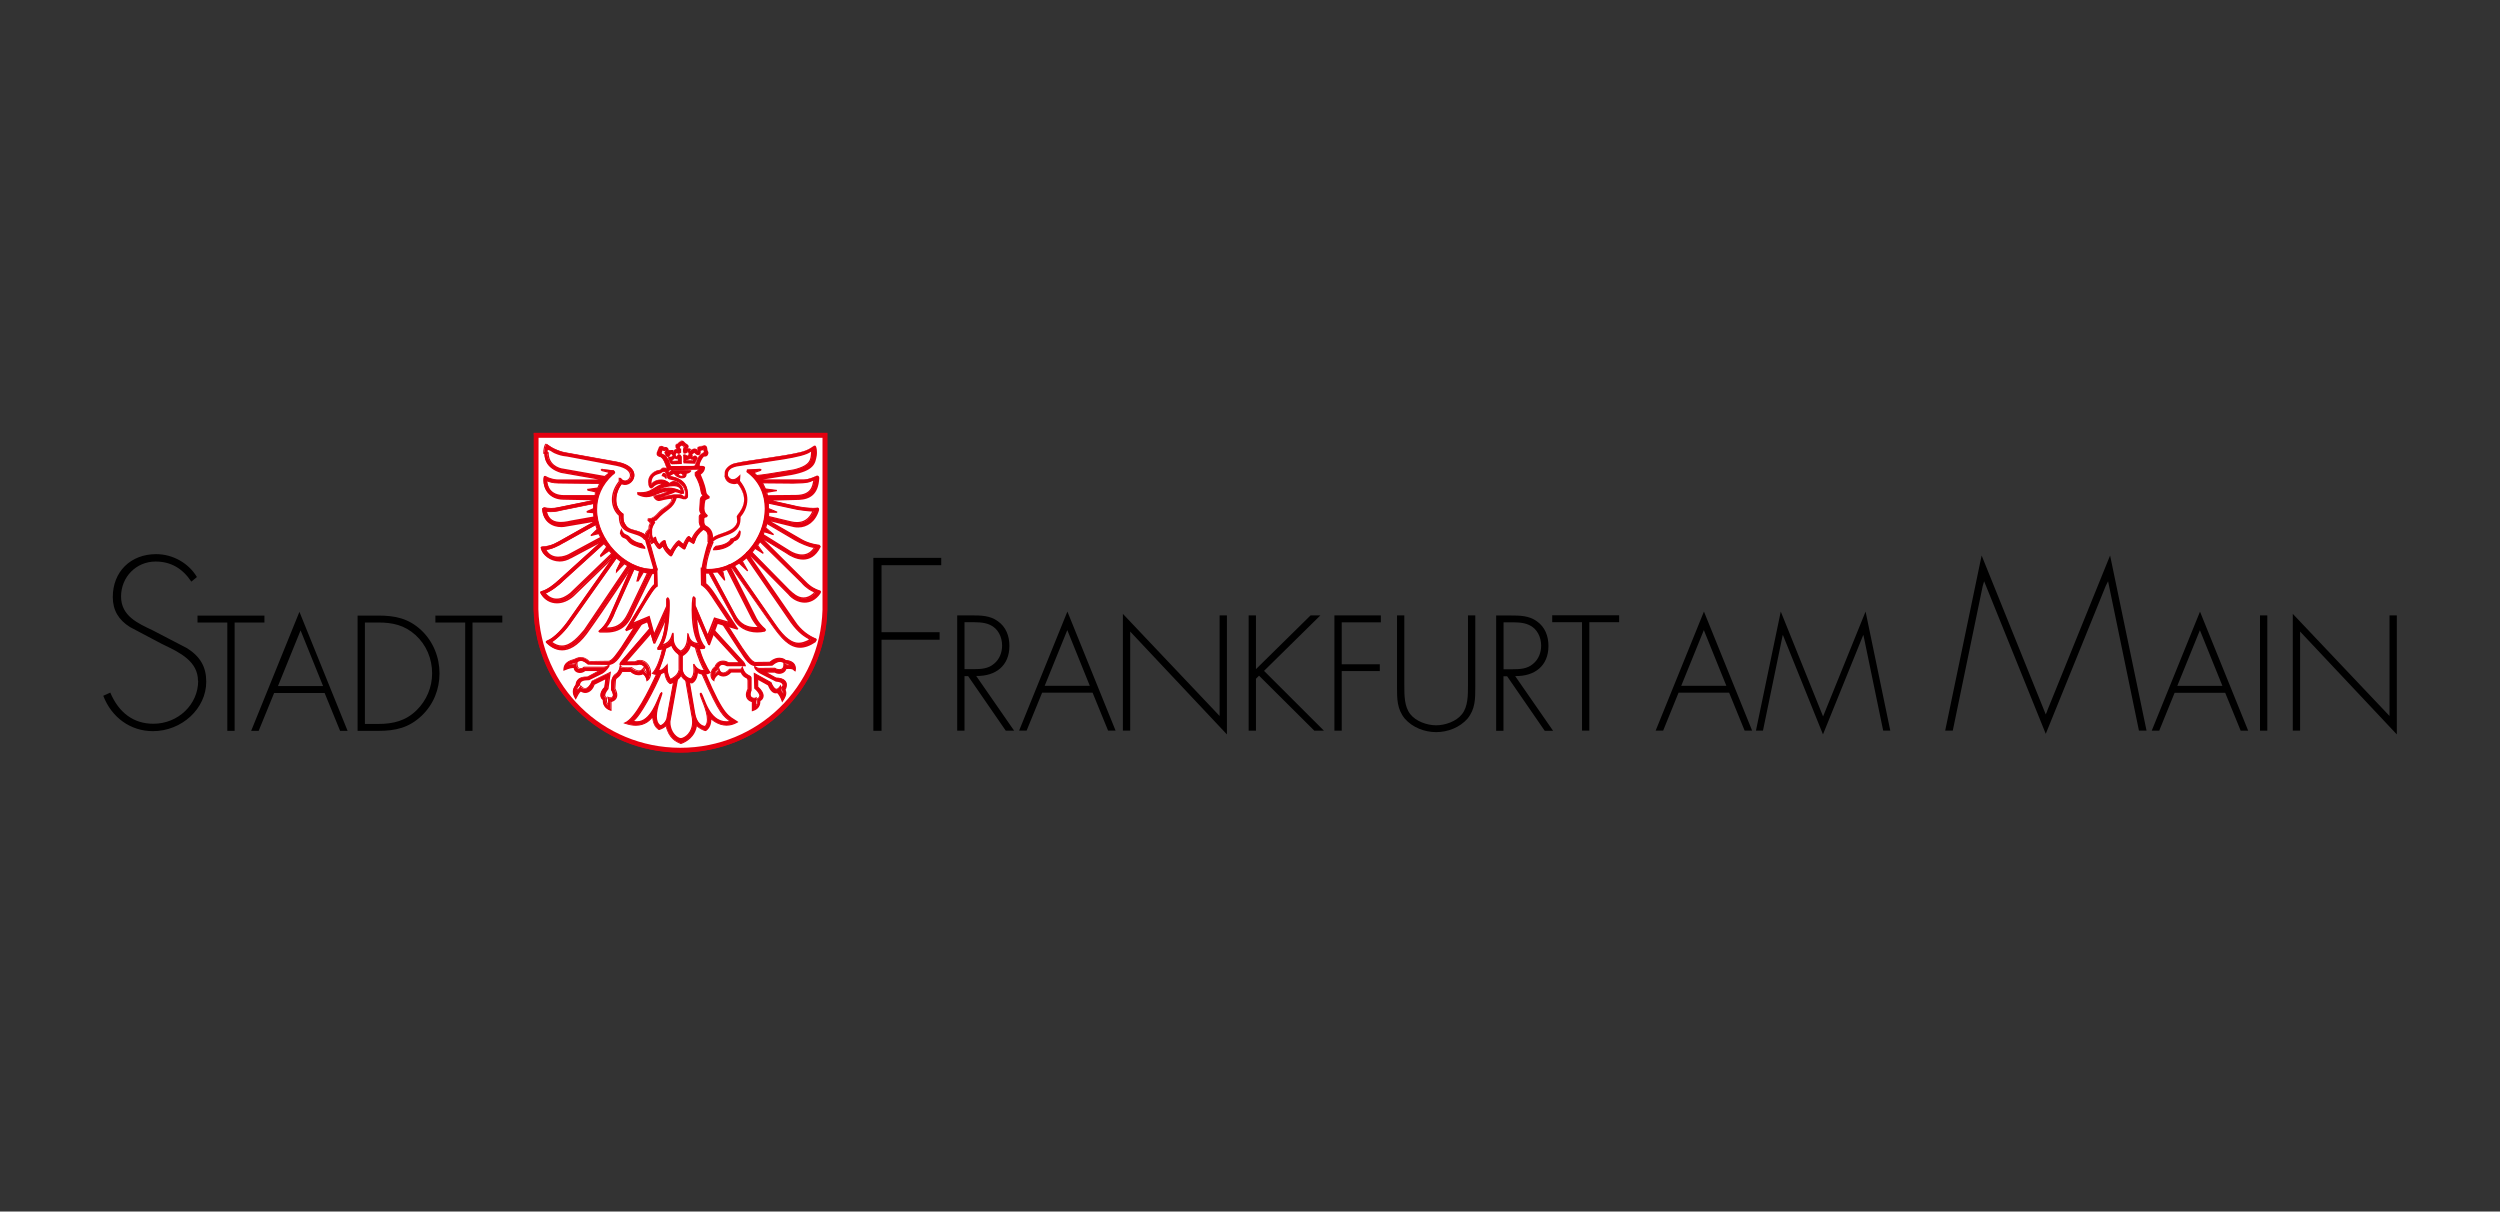
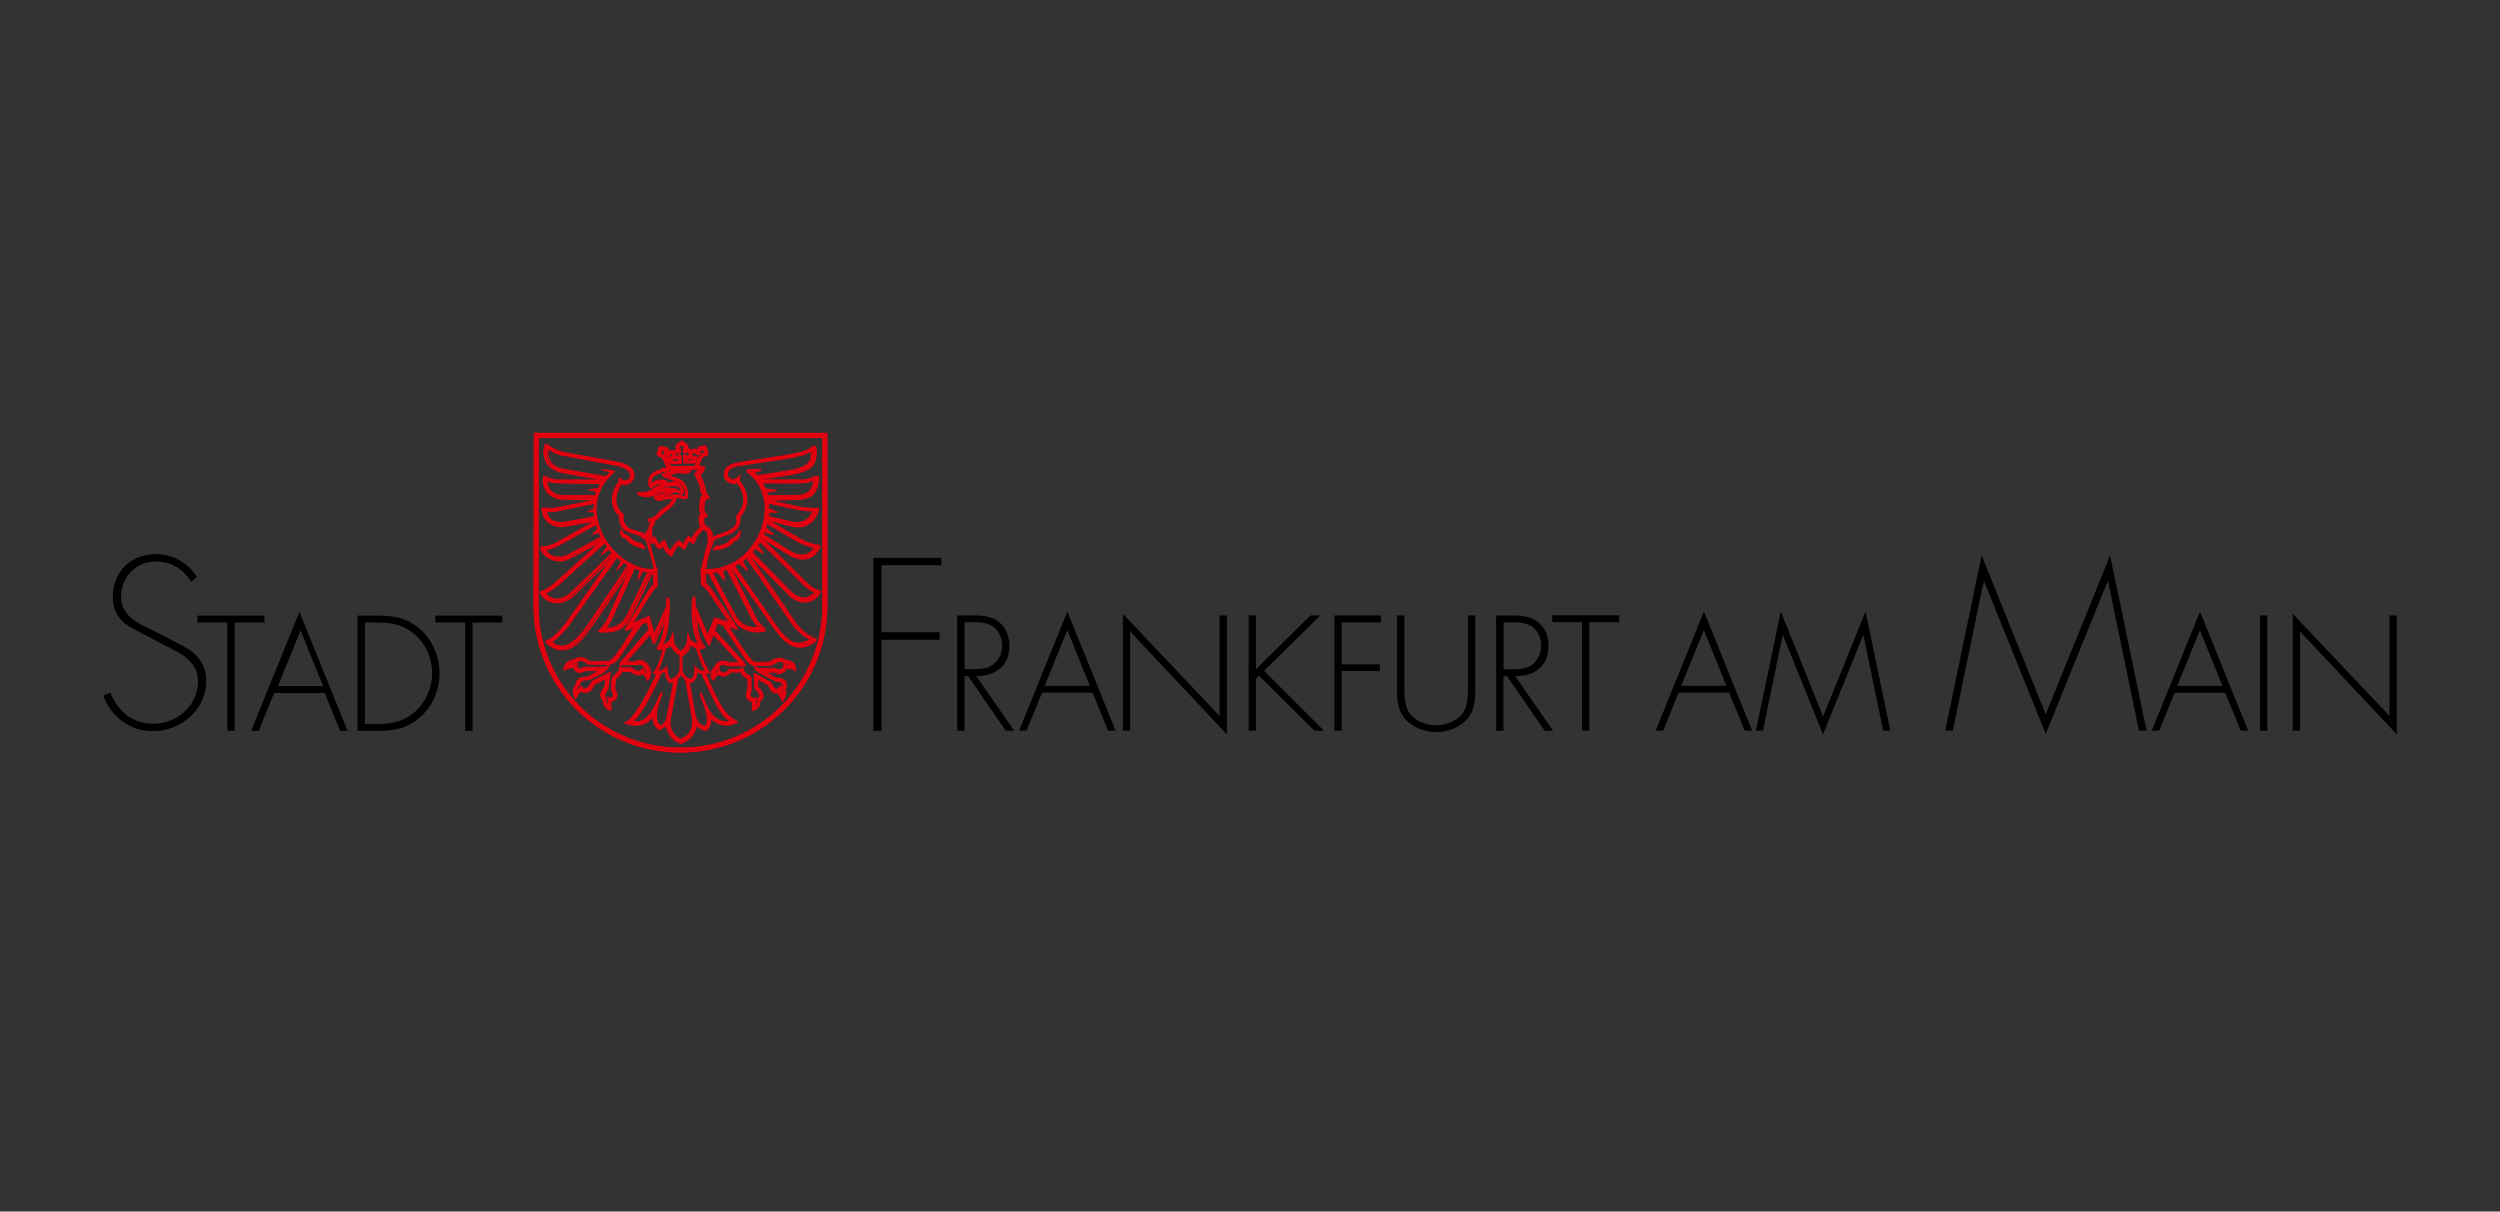
<svg xmlns="http://www.w3.org/2000/svg" id="a" viewBox="0 0 260 126">
  <rect x="0" y="0" width="260" height="126" fill="#333333" stroke="none" />
  <path id="b" d="M55.77,45.29v.26h29.75v17.88h0c-.24,8.01-6.74,14.32-14.75,14.32h-.04c-8.03-.02-14.51-6.36-14.72-14.39h0l.02-18.08h-.26v0h-.26l-.02,18.09h0c.21,8.31,6.93,14.88,15.24,14.9h.04c8.3,0,15.04-6.54,15.28-14.84h0v-18.42h-30.55v.26h.26Z" style="fill:#e3000f;" />
-   <path id="c" d="M55.77,45.29h30.02v18.15c-.24,8.17-6.88,14.61-15.06,14.58-8.17-.02-14.77-6.48-14.98-14.64l.02-18.09Z" style="fill:#fff;" />
  <path id="d" d="M55.77,45.29v.24h29.77v17.9h0c-.24,8.02-6.75,14.34-14.77,14.34h-.04c-8.04-.02-14.53-6.37-14.74-14.41h0l.02-18.08h-.24v0h-.24l-.02,18.09h0c.21,8.3,6.92,14.86,15.22,14.89h.04c8.29,0,15.02-6.53,15.26-14.82h0v-18.4h-30.51v.24h.24Z" style="fill:#e3000f;" />
  <path id="e" d="M66.37,51.43l-.03-.19c1.1,.06,1.3-.21,2.05-.64,.24-.14,.74-.35,1.05-.45,.26,.29,.29-.05,.65-.06,.29,0,.94,.32,1.01,1.19l-.24,.03c.19-1.11-1.24-.85-2.1-.57-.5,.17-1,.47-.99,.49,.17,.14,1.45-1.03,3.15-.1l-.05,.17c-2.33-.91-2.78,.95-4.49,.12" style="fill:#e3000f;" />
  <path id="f" d="M66.37,51.43h.06l-.03-.2h-.06v.07h.29c.87,.01,1.13-.26,1.8-.64,.24-.14,.73-.35,1.04-.44l-.02-.06-.05,.04,.23,.14c.18-.02,.24-.18,.46-.18h0c.26,0,.87,.3,.94,1.13h.06v-.07l-.25,.03v.06h.07l.02-.19c0-.25-.1-.44-.27-.54-.17-.11-.38-.14-.62-.15-.43,0-.92,.12-1.31,.25-.25,.09-.5,.2-.69,.3l-.23,.13-.07,.04-.02,.02-.03,.05v.03h.01v.02l.09,.03c.13,0,.33-.12,.63-.24,.3-.12,.68-.23,1.13-.23,.4,0,.84,.09,1.32,.35l.03-.06-.06-.02-.05,.17,.06,.02,.02-.06c-.49-.19-.9-.26-1.25-.26-1.04,0-1.62,.6-2.39,.6-.25,0-.52-.06-.84-.21l-.03,.06h0l-.03,.06c.33,.16,.63,.23,.89,.23,.84,0,1.4-.6,2.39-.6,.34,0,.73,.07,1.21,.25l.06,.03,.07-.24v-.05l-.03-.02c-.5-.27-.97-.37-1.38-.37-.47,0-.87,.12-1.17,.24-.3,.12-.53,.24-.58,.23h0l-.04,.05,.06-.03-.06,.03h.06v-.03l-.06,.03h0l.04,.04v-.04h-.04l.04,.04h0c.07-.05,.52-.32,.96-.46,.38-.13,.86-.24,1.27-.24,.46,0,.76,.13,.77,.56v.18l-.03,.08,.33-.04h.06v-.07c-.08-.9-.73-1.25-1.07-1.25h-.01c-.27,.01-.4,.2-.46,.18l-.14-.1-.03-.03h-.04c-.32,.11-.81,.32-1.06,.47-.69,.4-.89,.63-1.73,.64h-.36l.04,.25v.03h.03l.03-.04h0Z" style="fill:#e3000f;" />
  <path id="g" d="M64.65,55.11c.04,.17,.1,.28,.23,.4,.13,.13,.26,.12,.41,.23,.19,.14,.25,.27,.44,.41,.35,.25,.55,.31,1.02,.41l.3,.35v.1c-.44-.04-.67-.16-1.09-.32-.52-.21-.66-.58-.84-.7-.16-.1-.31-.09-.43-.24l-.13-.23c-.02-.12-.01-.19,.03-.3l.06-.11h0Z" style="fill:#e3000f;" />
  <path id="h" d="M64.65,55.11h-.06c.04,.2,.11,.32,.24,.45,.15,.15,.29,.14,.42,.23,.18,.12,.24,.26,.44,.41,.35,.25,.57,.33,1.04,.42v-.06l-.03,.04,.29,.34v.08h.07v-.07c-.43-.04-.66-.15-1.08-.32-.5-.2-.62-.54-.83-.69-.19-.11-.32-.1-.42-.22l-.05,.04,.06-.03-.13-.24-.06,.03h.06v-.11l.03-.17-.06-.02,.06,.03,.06-.11-.06-.03h0l-.06-.03-.06,.11h0l-.05,.22v.13h.02l.13,.25h0c.15,.18,.31,.17,.45,.26,.16,.09,.31,.49,.85,.7,.41,.16,.66,.29,1.12,.33h.08l-.02-.17v-.02l-.32-.37v-.02h-.03c-.47-.1-.65-.16-1-.41-.18-.13-.23-.27-.44-.41-.17-.11-.3-.11-.4-.22-.12-.12-.17-.2-.21-.37l-.04-.16-.08,.14,.06,.03h0Z" style="fill:#e3000f;" />
-   <path id="i" d="M58.44,48.8l4.43,.78,.08,.37-.57,.34-4.28-.05c-.61,0-.98-.14-1.22-.24,.02,.53,.29,1.58,1.82,1.58h3.14l.22,.37-.32,.44-3.34,.68c-.46,.12-.98,.21-1.55,.12,.29,1.61,2.06,1.15,2.66,1.02l2.27-.4,.29,.24-.11,.54-3.32,1.85c-.58,.35-1.3,.71-1.88,.74,.63,1.25,2.08,.73,2.4,.56l3.34-1.8,.34,.08v.53l-4.22,3.83c-.43,.46-1.38,1.18-1.91,1.35,.94,1.13,2.07,.48,2.62,.04l4.35-4.2,.44,.03,.03,.41-4.63,6.53c-.7,1.08-1.49,1.82-2.16,2.27,1.5,1.2,2.74-.43,3.44-1.24l4.54-6.74,.37-.07,.26,.41-1.96,4.37c-.31,.83-.65,1.4-1.01,1.81,1.62,.14,2.13-1.09,2.41-1.63l2-4.19,.61-.34,.3-.03,.04,1.83c-.35,.17-.88,1.14-1.22,1.64l-1.37,2.27,1.76-.74,.51,1.87,1.31-2.93v-.78c.01-.19,.17-.13,.24,.12,.09,1.06-.12,3.71-.64,4.51-.13,.15-.03,.16,.09,.15,.94-.31,.86-1.28,.98-1.18l.02,.66c.07,.7,.51,1.04,.8,1.21,.25-.15,.61-.46,.69-1.22l.04-.61c.08-.06,.02,.89,.93,1.02,.19,.05,.23,0,.17-.09-.71-1.23-.67-3.86-.55-4.59,.06-.26,.23-.17,.21-.03v.74l1.33,3.16,.71-1.82,1.56,.46-1.47-2.2c-.48-.74-.89-1.4-1.44-1.74l-.03-1.73,.32,.03,.76,.32,2.41,4.49c.37,.68,.98,1.45,2.5,1.32-.24-.24-.54-.67-.69-.93l-2.65-5.23,.24-.33,.46-.05,4.28,6.17c1.74,2.58,2.72,2.08,3.5,1.74,.12-.04,.21-.17,.14-.18-.5-.29-1.1-.63-1.91-1.74l-4.72-6.84,.1-.39,.42-.15,4.05,4.12c.44,.39,1.34,1.3,2.49,.29,.09-.11,.12-.19,.02-.22-.27-.09-.81-.42-1.23-.89l-4.48-4.39v-.48l.29-.24,2.91,1.81c.57,.34,1.76,.8,2.52-.34,.06-.1,.07-.14-.14-.11-.37-.05-1.28-.42-1.86-.76l-3.01-1.78-.06-.34,.21-.32,2.43,.58c1.6,.36,2.08-.64,2.33-1.14-.34,.01-1.18-.09-1.64-.17l-3.12-.68-.19-.27,.06-.46,3.1-.03c1.64,0,1.75-1.04,1.84-1.47,.02-.08,.02-.21-.14-.11-.32,.13-.4,.25-2,.27l-3.3-.03c-.4-.15-.66-.32-.59-.75,.45-.05,.76-.07,1.42-.18,.91-.15,2.57-.42,2.57-.42,1.8-.44,1.77-1.14,1.82-1.82,.02-.11-.05-.2-.16-.1-.8,.61-4.02,.92-7.65,1.5-.26,.06-.79,.18-.96,.67l-.03,.33c.11,.29,.57,.82,1.29,.04l-.04,.53c1.36,1.7,.6,3.07,.05,3.72,.18,2.14-2.29,1.72-2.93,2.67l-.37-.09v-.66c-.03-.17-.07-.27-.17-.41-.13-.17-.32-.15-.46-.31-.17-.19-.24-.34-.28-.6v-.61c-.01-.18,.14-.24,.24-.26,0,0-.23-.21-.21-.51l.06-.99c.03-.29,.2-.39,.32-.42-.42-.31-.05-.77-.86-2.16v-.24l.24-.15,.13-.16v-.06h-.06l-2.94,.05c-.31,0-.24,.58,.11,.19,.08-.08,.23-.12,.37-.1l1.65,.03,.04,.02c-.06,.1-.23,.2-.42,.23,0,0-.38-.04-.63-.04-.27,0-.69,.04-.69,.04l-.39,.2c-.09,.16,.16,.17,.26,.2,1.34,.3,1.55,1.1,1.57,1.86-.01,.25-.03,.33-.19,.39h-.25c-.16-.08-.26-.11-.43-.13-.12-.01-.19-.02-.3-.01-.39,1.25-1.06,1.11-2.08,2.33l-.34,.09,.19,.16c-.03,.09-.25,.3-.32,.7v.62c0,.11,.06,.3,.13,.43,.06-.01,.14-.23,.27-.2,.06,.03-.04,.31,.4,.8,.09-.03,.21-.36,.57-.45,.08,0,.06,.77,.61,1.08,.1-.09,.54-.9,.87-1.04l.21,.19,.24,.19c.09-.04,.31-.73,.58-.83,.05,0,.12,.2,.33,.26,.24-.62,.69-1.01,1-1.29l.15,.3c-.94,.76-.82,1.34-.99,1.46l-.47-.29c-.15,.05-.4,.85-.46,.87-.19-.03-.56-.44-.64-.41-.46,.36-.67,1.15-.76,1.13-.09,.02-.68-.55-.84-1.06-.08,.05-.24,.29-.38,.3-.17,.02-.49-.7-.56-.68l-.25,.16c-.09-.12-.26-.58-.26-.72v-.26c0-.09-.13,.05-.13,.16v.33l-.34,.04c-.71-.97-2.66-.26-2.61-2.48-.76-.6-1.13-2.12-.01-3.52v-.34h.1c.67,1,2.2-.83-.38-1.35l-5.16-.97c-.51-.05-.8-.12-1.27-.32-.26-.11-.37-.27-.65-.34l-.14-.04-.04,.09v.34h-.32c0-.2,0-.31,.04-.49,.03-.14,.05-.22,.1-.35l.09-.11,.1,.04c.36,.27,.58,.4,.99,.57,.41,.17,.66,.24,1.1,.31l5.2,.94c2.86,.55,1.61,2.75,.47,2.22-.75,.92-.92,2.49,.14,3.18-.02,.59,0,.84,.29,1.23,.35,.45,.85,.39,1.55,.69,.19,.08,.27,.11,.45,.26l.08-.22c.09-.18,.23-.28,.31-.41,.06-.09,.01-.23,.06-.36l.11-.22c-.01-.15-.14-.21-.25-.34l.02-.14h.24c.6-.23,.72-.6,1.19-.96,.28-.22,.57-.37,.73-.55,.2-.22,.3-.31,.32-.65-.69,0-1.2,.23-1.37,.23-.1,0-.3-.01-.52-.36v-.09c.88-.15,1.37-.38,1.35-.51l.34-.09,.46,.15c-.38,.23-1.11,.36-1.59,.6-.11,.2,.67-.18,1.48-.25h.69c.21,.01,.27,.3,.45,.14,.07-.06,.29-1.4-1.41-1.77-.26-.06-.39-.01-.54-.54-.04-.13-.14-.53-.59-.14-.09,.08-1.13,.04-1.02,1.24,.15,0,.07-.24,.64-.42,.08-.03,.8-.21,1.15,.26l-.18,.16-.34-.1c-.24-.13-.84-.03-1.11,.35-.11,.17-.27,.02-.31-.05-.41-1,.47-1.64,1.06-1.69,.13,0,.18-.17,.32-.21,.14-.02,.13,0,.26,0l.08,.06,.1-.08c-.13-.24-.26-.93-.68-1.2-.29-.04-.41-.18-.36-.39l.19-.48c.04-.13,.18-.24,.35-.16,.2,.11,.3,.11,.37,.09,.14,.03,.24,.24,.2,.31-.15,.24,0,.15,.11-.01h.36l.12,.18,.05,.3c.12,.3-.05,.43-.24,.45v.16l.15,.05,.55-.03-.03-.24c-.12-.01-.41,.06-.43-.41-.12-.47,.14-.52,.2-.55l.16,.04v-.11c-.11-.02-.19-.2-.15-.34,.09-.22,.16-.14,.26-.23,.12-.09,.15-.2,.33-.21,.17,.02,.21,.14,.33,.24,.13,.12,.31,.15,.3,.35l-.1,.14v.08h.23c.12-.01,.18,.16,.21,.33l-.03,.46c-.06,.16-.26,.26-.42,.26l-.02,.12,.69,.02,.06-.11c-.17-.02-.34-.09-.37-.23l.05-.58c.06-.16,.22-.3,.41-.28,.13,0,.22,.04,.32,.24,.06-.14-.04-.29,.06-.4,.12-.13,.21-.08,.35-.11,.15-.03,.23-.1,.38-.04,.09,.03,.13,.21,.14,.37,.01,.19,.19,.27,.06,.5-.09,.16-.2,.15-.39,.15-.2,.18-.47,.73-.45,.84v.27h-.42c.07-.23,.15-.36,.22-.57,.08-.24,.1-.29,.21-.45,.11-.16,.24-.26,.36-.34l.17-.12c.04-.07,.03-.13-.08-.3-.04-.06-.26,0-.36,.05v.29c-.03,.14-.1,.14-.19,.16-.11,.03-.17-.04-.26-.11l-.15-.15-.17,.11-.13,.14c-.02,.12,.05,.21,.16,.26,.04,.02,.17-.09,.27-.09,.26,.14,.05,.28-.02,.47l-.11,.25-1.09-.04-.02-.71c.01-.11,.15-.13,.21-.06,.09,.11,.35,.18,.37-.1,0-.15-.13-.15-.14-.29-.15-.05-.2,.19-.42,.12-.07-.14-.05-.33,.01-.44,.22-.24-.05-.18-.2-.39-.2,.03-.21,.13-.31,.18,.04,.09-.03,.24,.14,.27v.32c-.08,.14-.24,.15-.39,.02-.12-.05-.16,.11-.21,.23,.05,.15,.12,.2,.24,.24,.12,0,.12-.14,.21-.22h.08l.13,.18v.69l-.95,.03c-.11,0-.11-.02-.16-.12l-.17-.3v-.22h.29c.12,0,.19-.08,.17-.22-.02-.15-.16-.23-.26-.21-.13-.01-.16,.3-.33,.31-.1,.03-.18-.16-.26-.29,.01-.09,.13-.14,.12-.27l-.49-.13-.1,.38c.14,.27,.51-.16,.98,1.33l.12,.07,3.29-.02c.12,0,.18,.1,.12,.2-.03,.16-.11,.37-.44,.61,.92,2.1,.3,1.79,.95,2.33l-.02,.13c-.13,.04-.35,.15-.42,.24-.06,.19-.14,.91-.08,1.04,.03,.2,.11,.37,.29,.51,.1,.04,.07,.18-.04,.18-.15,0-.26,.07-.29,.22v.37c.05,.2,.11,.33,.24,.39,.42,.22,.67,.59,.69,1.13,0,.12,.08,.18,.15,.1,.32-.41,2.25-.54,2.49-1.6,0,0,0-.26-.02-.42l-.02-.16,.07-.13c.6-.76,1.2-1.77,.02-3.35l-.13-.05c-.17,.07-.39,.07-.54,.02-.24-.05-.57-.23-.68-.68l.02-.47c.08-.39,.58-.83,1.24-.91,1.17-.27,4.67-.65,6.59-1.11,.98-.24,1.2-.57,1.49-.68,.08,.02,.19,.44,.12,.97-.18,.85-.24,1.51-2.59,1.97l-3.22,.51,.05,.08h4.53c.61-.06,.98-.26,1.25-.37,.16-.11,.24,.03,.23,.17-.1,1.69-.92,2.13-2.04,2.2l-3.05,.08v.04l2.97,.67c.41,.08,1.29,.22,1.97,.15,.14-.04,.17,.03,.14,.18-.41,1.38-1.48,1.92-2.54,1.71l-2.62-.64-.02,.05,3.43,1.98c.83,.48,1.79,.57,1.79,.57,.1-.02,.18,.07,.12,.18-.97,1.95-2.69,1.18-3.45,.64l-2.55-1.55-.03,.04,4.54,4.52c.51,.53,1.02,.78,1.43,.91,.12,0,.18,.13,.07,.24-.97,1.39-2.48,1.01-3.22,.14l-4.08-4.12-.08,.05,4.73,6.85c.64,.99,1.5,1.54,2.12,1.8,.21,.04,.16,.23,.04,.3-2.04,1.39-3.2,.06-4.37-1.58l-4.31-6.15-.13,.05,2.68,5.31c.19,.35,.58,.81,.9,1.07,.08,.04,.09,.18-.02,.21-1.37,.31-2.75-.2-3.28-1.42l-2.52-4.61h-.38l.02,1.11c.45,.32,1.02,1.2,1.33,1.73l1.98,2.96-.04,.03-2.07-.61-.82,2.24-.07-.02-1.25-2.91c0,.82,.14,2.39,.83,3.16l-.04,.13c-.17,.05-.75,.12-1.45-.36-.09,.63-.57,1.02-.93,1.2-.35-.24-.81-.57-1.02-1.19-.32,.32-1.03,.53-1.41,.49v-.15c.44-.65,.77-1.65,.81-3.03l-1.15,2.52h-.09l-.65-2.24-2.21,.93-.05-.07,1.81-2.98c.35-.61,.8-1.41,1.17-1.73v-.95c.04-.17-.19-.42-.38-.02l-1.97,4.04c-.27,.62-.85,1.84-2.64,1.87h-.66c-.18,.02-.15-.11-.06-.14,.73-.62,.95-1.25,1.18-1.73l2.07-4.71-.06-.03s-2.61,4.02-4.61,6.79c-2.1,2.77-3.66,1.34-4.08,.94-.13-.09,.02-.18,.1-.21,.72-.28,1.64-1.28,2.28-2.22l4.44-6.31-.05-.06-4.04,3.9c-1.06,.98-2.6,1-3.32-.24-.08-.14-.03-.17,.08-.2,.59-.17,1.18-.58,2.05-1.39l4.21-3.82-.05-.02-3.23,1.72c-1.43,.86-2.85-.14-3.01-.93-.07-.15-.02-.18,.09-.19,1.05-.05,1.6-.48,2.01-.69l3.43-1.93v-.08l-2.95,.5c-.97,.22-2.36-.15-2.46-1.77l.16-.11c.42,.1,.92,.14,1.61-.03l3.57-.73v-.08l-3.19-.06c-1.74-.02-2.14-1.48-1.98-2.27,0-.11,.08-.12,.2-.04,.16,.13,.89,.37,1.31,.33h4.53v-.05l-4.3-.76c-1.6-.5-1.68-1.51-1.67-2.04h.31c.01,1.33,1.13,1.64,1.46,1.72" style="fill:#e3000f;" />
+   <path id="i" d="M58.44,48.8l4.43,.78,.08,.37-.57,.34-4.28-.05c-.61,0-.98-.14-1.22-.24,.02,.53,.29,1.58,1.82,1.58h3.14l.22,.37-.32,.44-3.34,.68c-.46,.12-.98,.21-1.55,.12,.29,1.61,2.06,1.15,2.66,1.02l2.27-.4,.29,.24-.11,.54-3.32,1.85c-.58,.35-1.3,.71-1.88,.74,.63,1.25,2.08,.73,2.4,.56l3.34-1.8,.34,.08v.53l-4.22,3.83c-.43,.46-1.38,1.18-1.91,1.35,.94,1.13,2.07,.48,2.62,.04l4.35-4.2,.44,.03,.03,.41-4.63,6.53c-.7,1.08-1.49,1.82-2.16,2.27,1.5,1.2,2.74-.43,3.44-1.24l4.54-6.74,.37-.07,.26,.41-1.96,4.37c-.31,.83-.65,1.4-1.01,1.81,1.62,.14,2.13-1.09,2.41-1.63l2-4.19,.61-.34,.3-.03,.04,1.83c-.35,.17-.88,1.14-1.22,1.64l-1.37,2.27,1.76-.74,.51,1.87,1.31-2.93v-.78c.01-.19,.17-.13,.24,.12,.09,1.06-.12,3.71-.64,4.51-.13,.15-.03,.16,.09,.15,.94-.31,.86-1.28,.98-1.18l.02,.66c.07,.7,.51,1.04,.8,1.21,.25-.15,.61-.46,.69-1.22l.04-.61c.08-.06,.02,.89,.93,1.02,.19,.05,.23,0,.17-.09-.71-1.23-.67-3.86-.55-4.59,.06-.26,.23-.17,.21-.03v.74l1.33,3.16,.71-1.82,1.56,.46-1.47-2.2c-.48-.74-.89-1.4-1.44-1.74l-.03-1.73,.32,.03,.76,.32,2.41,4.49c.37,.68,.98,1.45,2.5,1.32-.24-.24-.54-.67-.69-.93l-2.65-5.23,.24-.33,.46-.05,4.28,6.17c1.74,2.58,2.72,2.08,3.5,1.74,.12-.04,.21-.17,.14-.18-.5-.29-1.1-.63-1.91-1.74l-4.72-6.84,.1-.39,.42-.15,4.05,4.12c.44,.39,1.34,1.3,2.49,.29,.09-.11,.12-.19,.02-.22-.27-.09-.81-.42-1.23-.89l-4.48-4.39v-.48l.29-.24,2.91,1.81c.57,.34,1.76,.8,2.52-.34,.06-.1,.07-.14-.14-.11-.37-.05-1.28-.42-1.86-.76l-3.01-1.78-.06-.34,.21-.32,2.43,.58c1.6,.36,2.08-.64,2.33-1.14-.34,.01-1.18-.09-1.64-.17l-3.12-.68-.19-.27,.06-.46,3.1-.03c1.64,0,1.75-1.04,1.84-1.47,.02-.08,.02-.21-.14-.11-.32,.13-.4,.25-2,.27l-3.3-.03c-.4-.15-.66-.32-.59-.75,.45-.05,.76-.07,1.42-.18,.91-.15,2.57-.42,2.57-.42,1.8-.44,1.77-1.14,1.82-1.82,.02-.11-.05-.2-.16-.1-.8,.61-4.02,.92-7.65,1.5-.26,.06-.79,.18-.96,.67l-.03,.33c.11,.29,.57,.82,1.29,.04l-.04,.53c1.36,1.7,.6,3.07,.05,3.72,.18,2.14-2.29,1.72-2.93,2.67l-.37-.09v-.66c-.03-.17-.07-.27-.17-.41-.13-.17-.32-.15-.46-.31-.17-.19-.24-.34-.28-.6v-.61c-.01-.18,.14-.24,.24-.26,0,0-.23-.21-.21-.51l.06-.99c.03-.29,.2-.39,.32-.42-.42-.31-.05-.77-.86-2.16v-.24l.24-.15,.13-.16v-.06h-.06l-2.94,.05c-.31,0-.24,.58,.11,.19,.08-.08,.23-.12,.37-.1l1.65,.03,.04,.02c-.06,.1-.23,.2-.42,.23,0,0-.38-.04-.63-.04-.27,0-.69,.04-.69,.04l-.39,.2c-.09,.16,.16,.17,.26,.2,1.34,.3,1.55,1.1,1.57,1.86-.01,.25-.03,.33-.19,.39h-.25c-.16-.08-.26-.11-.43-.13-.12-.01-.19-.02-.3-.01-.39,1.25-1.06,1.11-2.08,2.33l-.34,.09,.19,.16c-.03,.09-.25,.3-.32,.7v.62c0,.11,.06,.3,.13,.43,.06-.01,.14-.23,.27-.2,.06,.03-.04,.31,.4,.8,.09-.03,.21-.36,.57-.45,.08,0,.06,.77,.61,1.08,.1-.09,.54-.9,.87-1.04l.21,.19,.24,.19c.09-.04,.31-.73,.58-.83,.05,0,.12,.2,.33,.26,.24-.62,.69-1.01,1-1.29l.15,.3c-.94,.76-.82,1.34-.99,1.46l-.47-.29c-.15,.05-.4,.85-.46,.87-.19-.03-.56-.44-.64-.41-.46,.36-.67,1.15-.76,1.13-.09,.02-.68-.55-.84-1.06-.08,.05-.24,.29-.38,.3-.17,.02-.49-.7-.56-.68l-.25,.16c-.09-.12-.26-.58-.26-.72v-.26c0-.09-.13,.05-.13,.16v.33l-.34,.04c-.71-.97-2.66-.26-2.61-2.48-.76-.6-1.13-2.12-.01-3.52v-.34h.1c.67,1,2.2-.83-.38-1.35l-5.16-.97c-.51-.05-.8-.12-1.27-.32-.26-.11-.37-.27-.65-.34l-.14-.04-.04,.09v.34h-.32c0-.2,0-.31,.04-.49,.03-.14,.05-.22,.1-.35l.09-.11,.1,.04c.36,.27,.58,.4,.99,.57,.41,.17,.66,.24,1.1,.31l5.2,.94c2.86,.55,1.61,2.75,.47,2.22-.75,.92-.92,2.49,.14,3.18-.02,.59,0,.84,.29,1.23,.35,.45,.85,.39,1.55,.69,.19,.08,.27,.11,.45,.26l.08-.22c.09-.18,.23-.28,.31-.41,.06-.09,.01-.23,.06-.36l.11-.22c-.01-.15-.14-.21-.25-.34l.02-.14h.24c.6-.23,.72-.6,1.19-.96,.28-.22,.57-.37,.73-.55,.2-.22,.3-.31,.32-.65-.69,0-1.2,.23-1.37,.23-.1,0-.3-.01-.52-.36v-.09c.88-.15,1.37-.38,1.35-.51l.34-.09,.46,.15c-.38,.23-1.11,.36-1.59,.6-.11,.2,.67-.18,1.48-.25h.69c.21,.01,.27,.3,.45,.14,.07-.06,.29-1.4-1.41-1.77-.26-.06-.39-.01-.54-.54-.04-.13-.14-.53-.59-.14-.09,.08-1.13,.04-1.02,1.24,.15,0,.07-.24,.64-.42,.08-.03,.8-.21,1.15,.26l-.18,.16-.34-.1c-.24-.13-.84-.03-1.11,.35-.11,.17-.27,.02-.31-.05-.41-1,.47-1.64,1.06-1.69,.13,0,.18-.17,.32-.21,.14-.02,.13,0,.26,0l.08,.06,.1-.08c-.13-.24-.26-.93-.68-1.2-.29-.04-.41-.18-.36-.39l.19-.48c.04-.13,.18-.24,.35-.16,.2,.11,.3,.11,.37,.09,.14,.03,.24,.24,.2,.31-.15,.24,0,.15,.11-.01h.36l.12,.18,.05,.3c.12,.3-.05,.43-.24,.45v.16l.15,.05,.55-.03-.03-.24c-.12-.01-.41,.06-.43-.41-.12-.47,.14-.52,.2-.55l.16,.04v-.11c-.11-.02-.19-.2-.15-.34,.09-.22,.16-.14,.26-.23,.12-.09,.15-.2,.33-.21,.17,.02,.21,.14,.33,.24,.13,.12,.31,.15,.3,.35l-.1,.14v.08h.23c.12-.01,.18,.16,.21,.33l-.03,.46c-.06,.16-.26,.26-.42,.26l-.02,.12,.69,.02,.06-.11c-.17-.02-.34-.09-.37-.23l.05-.58c.06-.16,.22-.3,.41-.28,.13,0,.22,.04,.32,.24,.06-.14-.04-.29,.06-.4,.12-.13,.21-.08,.35-.11,.15-.03,.23-.1,.38-.04,.09,.03,.13,.21,.14,.37,.01,.19,.19,.27,.06,.5-.09,.16-.2,.15-.39,.15-.2,.18-.47,.73-.45,.84v.27h-.42c.07-.23,.15-.36,.22-.57,.08-.24,.1-.29,.21-.45,.11-.16,.24-.26,.36-.34l.17-.12c.04-.07,.03-.13-.08-.3-.04-.06-.26,0-.36,.05v.29c-.03,.14-.1,.14-.19,.16-.11,.03-.17-.04-.26-.11l-.15-.15-.17,.11-.13,.14c-.02,.12,.05,.21,.16,.26,.04,.02,.17-.09,.27-.09,.26,.14,.05,.28-.02,.47l-.11,.25-1.09-.04-.02-.71c.01-.11,.15-.13,.21-.06,.09,.11,.35,.18,.37-.1,0-.15-.13-.15-.14-.29-.15-.05-.2,.19-.42,.12-.07-.14-.05-.33,.01-.44,.22-.24-.05-.18-.2-.39-.2,.03-.21,.13-.31,.18,.04,.09-.03,.24,.14,.27v.32c-.08,.14-.24,.15-.39,.02-.12-.05-.16,.11-.21,.23,.05,.15,.12,.2,.24,.24,.12,0,.12-.14,.21-.22l.13,.18v.69l-.95,.03c-.11,0-.11-.02-.16-.12l-.17-.3v-.22h.29c.12,0,.19-.08,.17-.22-.02-.15-.16-.23-.26-.21-.13-.01-.16,.3-.33,.31-.1,.03-.18-.16-.26-.29,.01-.09,.13-.14,.12-.27l-.49-.13-.1,.38c.14,.27,.51-.16,.98,1.33l.12,.07,3.29-.02c.12,0,.18,.1,.12,.2-.03,.16-.11,.37-.44,.61,.92,2.1,.3,1.79,.95,2.33l-.02,.13c-.13,.04-.35,.15-.42,.24-.06,.19-.14,.91-.08,1.04,.03,.2,.11,.37,.29,.51,.1,.04,.07,.18-.04,.18-.15,0-.26,.07-.29,.22v.37c.05,.2,.11,.33,.24,.39,.42,.22,.67,.59,.69,1.13,0,.12,.08,.18,.15,.1,.32-.41,2.25-.54,2.49-1.6,0,0,0-.26-.02-.42l-.02-.16,.07-.13c.6-.76,1.2-1.77,.02-3.35l-.13-.05c-.17,.07-.39,.07-.54,.02-.24-.05-.57-.23-.68-.68l.02-.47c.08-.39,.58-.83,1.24-.91,1.17-.27,4.67-.65,6.59-1.11,.98-.24,1.2-.57,1.49-.68,.08,.02,.19,.44,.12,.97-.18,.85-.24,1.51-2.59,1.97l-3.22,.51,.05,.08h4.53c.61-.06,.98-.26,1.25-.37,.16-.11,.24,.03,.23,.17-.1,1.69-.92,2.13-2.04,2.2l-3.05,.08v.04l2.97,.67c.41,.08,1.29,.22,1.97,.15,.14-.04,.17,.03,.14,.18-.41,1.38-1.48,1.92-2.54,1.71l-2.62-.64-.02,.05,3.43,1.98c.83,.48,1.79,.57,1.79,.57,.1-.02,.18,.07,.12,.18-.97,1.95-2.69,1.18-3.45,.64l-2.55-1.55-.03,.04,4.54,4.52c.51,.53,1.02,.78,1.43,.91,.12,0,.18,.13,.07,.24-.97,1.39-2.48,1.01-3.22,.14l-4.08-4.12-.08,.05,4.73,6.85c.64,.99,1.5,1.54,2.12,1.8,.21,.04,.16,.23,.04,.3-2.04,1.39-3.2,.06-4.37-1.58l-4.31-6.15-.13,.05,2.68,5.31c.19,.35,.58,.81,.9,1.07,.08,.04,.09,.18-.02,.21-1.37,.31-2.75-.2-3.28-1.42l-2.52-4.61h-.38l.02,1.11c.45,.32,1.02,1.2,1.33,1.73l1.98,2.96-.04,.03-2.07-.61-.82,2.24-.07-.02-1.25-2.91c0,.82,.14,2.39,.83,3.16l-.04,.13c-.17,.05-.75,.12-1.45-.36-.09,.63-.57,1.02-.93,1.2-.35-.24-.81-.57-1.02-1.19-.32,.32-1.03,.53-1.41,.49v-.15c.44-.65,.77-1.65,.81-3.03l-1.15,2.52h-.09l-.65-2.24-2.21,.93-.05-.07,1.81-2.98c.35-.61,.8-1.41,1.17-1.73v-.95c.04-.17-.19-.42-.38-.02l-1.97,4.04c-.27,.62-.85,1.84-2.64,1.87h-.66c-.18,.02-.15-.11-.06-.14,.73-.62,.95-1.25,1.18-1.73l2.07-4.71-.06-.03s-2.61,4.02-4.61,6.79c-2.1,2.77-3.66,1.34-4.08,.94-.13-.09,.02-.18,.1-.21,.72-.28,1.64-1.28,2.28-2.22l4.44-6.31-.05-.06-4.04,3.9c-1.06,.98-2.6,1-3.32-.24-.08-.14-.03-.17,.08-.2,.59-.17,1.18-.58,2.05-1.39l4.21-3.82-.05-.02-3.23,1.72c-1.43,.86-2.85-.14-3.01-.93-.07-.15-.02-.18,.09-.19,1.05-.05,1.6-.48,2.01-.69l3.43-1.93v-.08l-2.95,.5c-.97,.22-2.36-.15-2.46-1.77l.16-.11c.42,.1,.92,.14,1.61-.03l3.57-.73v-.08l-3.19-.06c-1.74-.02-2.14-1.48-1.98-2.27,0-.11,.08-.12,.2-.04,.16,.13,.89,.37,1.31,.33h4.53v-.05l-4.3-.76c-1.6-.5-1.68-1.51-1.67-2.04h.31c.01,1.33,1.13,1.64,1.46,1.72" style="fill:#e3000f;" />
  <path id="j" d="M58.44,48.8v.06l4.38,.78,.06,.29-.51,.31-4.27-.05h0c-.6,0-.96-.13-1.19-.24l-.09-.04v.1c.02,.54,.33,1.64,1.89,1.64h3.1l.18,.31-.29,.39-3.32,.67h0c-.33,.08-.68,.15-1.06,.15-.15,0-.3-.01-.46-.03h-.09l.02,.07c.18,.99,.91,1.24,1.58,1.23,.46,0,.91-.11,1.15-.16v0l2.24-.4,.24,.19-.09,.47-3.3,1.84h0c-.57,.35-1.3,.7-1.85,.73h-.1l.04,.09c.33,.66,.89,.85,1.39,.85,.49,0,.93-.17,1.1-.27l3.32-1.79,.27,.06v.45l-4.21,3.82h0c-.42,.45-1.38,1.17-1.89,1.34l-.09,.03,.06,.07c.4,.48,.84,.65,1.25,.65,.59,0,1.12-.34,1.45-.6h0l4.33-4.18,.36,.02,.02,.33-4.62,6.51h0c-.69,1.07-1.48,1.81-2.14,2.25l-.07,.05,.07,.05c.39,.31,.77,.44,1.13,.44,1.05,0,1.88-1.09,2.4-1.68h0l4.53-6.72,.3-.06,.22,.35-1.95,4.34h0c-.31,.83-.64,1.39-1,1.79l-.09,.09h.13l.25,.02c1.47,0,1.96-1.17,2.22-1.67h0l1.99-4.17,.58-.33,.22-.02,.04,1.77h.06l-.03-.06c-.39,.2-.9,1.16-1.24,1.66h0l-1.47,2.43,1.88-.78,.54,1.97,1.39-3.11v-.79h0v-.05h.01l.1,.18,.06-.02h-.06c.01,.16,.02,.35,.02,.57,0,1.23-.22,3.25-.65,3.91l.05,.03-.05-.04-.07,.15,.06,.09h.17c.46-.15,.7-.46,.82-.73,.06-.13,.1-.26,.12-.35l.03-.1h0l-.03-.04v.04h.03l-.03-.04v0l-.03,.03h.03v-.03l-.03,.03,.04-.05h-.06l.02,.66h0c.07,.73,.53,1.09,.83,1.26l.03,.02,.03-.02c.27-.15,.64-.49,.72-1.26h0l.04-.61h-.06l.04,.05-.03-.04v.05h.03l-.03-.05v0l-.04,.02,.04,.02v-.05l-.04,.02,.04,.17c.07,.28,.26,.78,.91,.87v0l.13,.02,.09-.02,.05-.09-.04-.1-.05,.03,.06-.03c-.47-.81-.61-2.28-.61-3.36,0-.52,.03-.95,.07-1.18h0l.04-.1h.03v.04h.01v.77h0l1.4,3.33,.74-1.91,1.67,.49-1.57-2.34-.05,.04,.05-.03c-.48-.74-.89-1.41-1.46-1.75l-.03,.05h.06l-.03-1.66,.24,.02,.74,.31,2.4,4.47h0c.34,.63,.92,1.37,2.23,1.37,.1,0,.21,0,.33-.01h.14l-.1-.11c-.23-.23-.53-.66-.68-.92l-.06,.03,.06-.03-2.63-5.19,.21-.28,.4-.04,4.25,6.14,.05-.04-.05,.03c1.09,1.61,1.9,2.05,2.56,2.05,.4,0,.73-.15,1.02-.28l-.03-.06,.02,.06c.11-.04,.19-.11,.2-.21l-.08-.09v.06l.02-.05c-.5-.29-1.08-.62-1.89-1.73l-.05,.04,.05-.04-4.7-6.82,.08-.33,.35-.12,4.02,4.09h0c.29,.26,.8,.77,1.47,.77,.34,0,.71-.13,1.1-.48h0l.1-.2-.11-.13-.02,.06,.02-.06c-.26-.08-.8-.41-1.2-.87h0l-4.46-4.38v-.42l.24-.19,2.87,1.79h0c.3,.18,.77,.4,1.27,.4,.46,0,.96-.19,1.33-.76h0l.05-.12-.05-.08h-.2v.06l.02-.06c-.35-.04-1.27-.42-1.84-.76l-2.99-1.76-.05-.29,.18-.27,2.39,.57h0c.24,.06,.46,.08,.65,.08,1.13,0,1.54-.83,1.75-1.25l.05-.09h-.15c-.36,0-1.14-.09-1.58-.16v0l-3.09-.67-.16-.23,.05-.38,3.04-.03h0c1.67,0,1.83-1.1,1.9-1.52h0v-.17l-.1-.06-.13,.05,.04,.05-.02-.06c-.33,.13-.38,.25-1.98,.27v0l-3.3-.03v.06l.02-.06c-.36-.13-.56-.27-.56-.56v-.12h-.05v.05c.46-.05,.77-.07,1.43-.18,.91-.15,2.57-.42,2.57-.42h0c1.82-.43,1.83-1.2,1.87-1.88h0v-.04l-.13-.17-.13,.06,.04,.05-.04-.05c-.76,.59-3.99,.91-7.62,1.49h0c-.26,.06-.82,.18-1.01,.71h0l-.03,.35h0v.03c.08,.19,.29,.48,.64,.49,.22,0,.47-.12,.76-.43l-.05-.04h-.06l-.04,.53v.04c.57,.7,.76,1.33,.76,1.88,0,.77-.38,1.39-.7,1.76l-.02,.02v.23c0,.92-.54,1.27-1.19,1.54-.65,.26-1.4,.39-1.73,.88l.05,.03v-.06l-.31-.08v-.61h0c-.02-.18-.06-.31-.17-.45-.16-.2-.35-.18-.46-.32-.17-.19-.23-.32-.27-.57h0v-.6h0c0-.13,.11-.18,.2-.19h.14l-.11-.11-.09-.12c-.05-.08-.09-.18-.09-.31v-.03l.06-.99h0c.03-.27,.17-.34,.27-.36l.13-.03-.11-.08c-.19-.14-.2-.3-.26-.64-.06-.33-.18-.8-.59-1.5l-.05,.03h.06v-.21l.21-.13h0l.13-.17v-.16h-.11l-2.94,.05v0c-.17,0-.26,.14-.26,.26,0,.08,.05,.19,.16,.19,.08,0,.16-.05,.26-.16l-.05-.04,.04,.04,.26-.09h.07l1.64,.03h.03l.03-.04-.05-.03c-.04,.07-.21,.17-.38,.2v.06l.02-.06s-.38-.04-.63-.04h-.02c-.27,0-.67,.04-.67,.04h-.01l-.4,.2h-.02v.03l-.04,.09,.15,.16,.17,.04h0c1.32,.31,1.49,1.05,1.52,1.8h0c0,.12-.01,.2-.03,.24l-.11,.09,.02,.06v-.06h-.24v.05l.02-.06c-.16-.07-.27-.1-.45-.12h-.36v.03c-.21,.62-.46,.88-.8,1.15s-.77,.55-1.28,1.17l.05,.04-.02-.06-.34,.09-.12,.03,.28,.24,.04-.05-.06-.02c-.01,.06-.25,.3-.33,.7h0v.63c0,.13,.06,.31,.13,.46l.02,.04h.05l.14-.13,.1-.07h.01v-.04l-.03,.02h.01l.02-.02-.03,.02h0s0,.37,.4,.8l.03,.03h.04l.21-.23c.08-.09,.19-.19,.35-.23l-.02-.06v.02l-.04,.03,.04,.02v-.04l-.04,.03h0c.05,.13,.09,.79,.61,1.09l.04,.02,.03-.03c.07-.06,.19-.28,.36-.51,.16-.23,.36-.46,.5-.52l-.02-.06-.04,.05,.21,.19h0l.24,.19,.03,.02h.03l.12-.17c.11-.22,.3-.62,.46-.67l-.02-.06v.06h.01v-.03l-.03,.03h.02v-.03l-.02,.03s.12,.2,.33,.26h.06l.02-.04c.23-.6,.67-.99,.98-1.27l-.04-.05-.06,.03,.15,.3,.06-.03-.04-.05c-.48,.38-.69,.73-.8,.99-.11,.26-.14,.45-.18,.47l.04,.05,.03-.05-.47-.29-.03-.02h-.03l-.16,.19c-.07,.13-.14,.31-.21,.45l-.08,.19-.03,.05h0l.03,.04v-.04h-.03l.03,.04v.02l.02-.06c-.06,0-.2-.1-.32-.2l-.17-.14-.15-.07h-.05c-.24,.21-.41,.5-.53,.74-.06,.12-.11,.23-.15,.3l-.05,.08h-.01l.02,.04v-.03h-.02l.02,.03v-.03h0v0h-.02v0h0v0h0c-.11-.04-.64-.57-.78-1.02l-.02-.08-.07,.04-.36,.29v0h0l-.03-.02c-.07-.05-.18-.21-.27-.36l-.12-.19-.05-.07-.08-.04h-.03l-.26,.17,.03,.05,.05-.04c-.07-.09-.25-.57-.24-.68v-.31l-.08-.04-.12,.09-.05,.16v.28l-.29,.03v.06l.06-.04c-.38-.51-1.05-.57-1.6-.78-.55-.22-.99-.54-1-1.58v-.11l-.02-.02c-.4-.31-.69-.9-.69-1.6,0-.57,.2-1.21,.69-1.83v-.31h.04v-.06l-.05,.03c.15,.22,.34,.32,.53,.32,.34,0,.64-.3,.64-.67,0-.42-.4-.89-1.49-1.11l-5.16-.97h0c-.5-.05-.78-.12-1.25-.32-.25-.1-.36-.26-.66-.35l-.14-.04h-.05l-.06,.12h0v.3h-.26v.06h.06v-.09c0-.13,0-.23,.04-.38,.03-.14,.05-.21,.1-.34l-.06-.02,.05,.04,.06-.07,.06,.02,.02-.06-.04,.05c.36,.27,.59,.4,1,.58,.41,.17,.67,.25,1.11,.32v0l5.19,.94v0c1.28,.25,1.7,.82,1.7,1.29,0,.47-.4,.88-.85,.88-.11,0-.22-.02-.33-.08l-.04-.02-.03,.04c-.39,.48-.62,1.12-.62,1.74,0,.6,.23,1.18,.77,1.53l.03-.05h-.06c0,.1,0,.2,0,.29,0,.4,.06,.65,.31,.97,.38,.48,.9,.41,1.57,.71,.19,.08,.26,.1,.43,.25l.07,.06,.11-.3-.06-.02,.06,.03c.08-.17,.21-.26,.31-.4h0c.08-.14,.02-.27,.07-.38l-.06-.02,.06,.03,.11-.22h0v-.03c-.02-.19-.17-.26-.26-.38l-.05,.04h.06v-.07h.21c.62-.25,.75-.62,1.2-.97,.28-.21,.56-.37,.73-.56,.19-.21,.32-.34,.34-.68v-.07h-.06c-.69,.01-1.23,.23-1.37,.23-.09,0-.26,0-.47-.33l-.05,.03h.06v-.09h-.06v.06c.45-.07,.79-.17,1.02-.26,.12-.05,.21-.09,.28-.14l.12-.16v-.02h-.06l.02,.07,.33-.08,.44,.14,.02-.06-.03-.05c-.37,.22-1.09,.36-1.58,.6h-.02v.03l-.03,.06,.05,.08h.06c.2,0,.81-.24,1.45-.3v0h.68v0l.15,.08,.19,.1,.15-.06,.05-.12,.02-.21c0-.45-.24-1.28-1.51-1.55-.14-.03-.23-.03-.29-.08-.06-.05-.13-.15-.2-.41-.03-.08-.08-.34-.32-.35-.11,0-.22,.06-.37,.19h0c-.08,.05-1.06,.07-1.05,1.11v.23h.07l.13-.06c.08-.09,.11-.23,.53-.36,.03-.01,.2-.05,.4-.05,.24,0,.51,.06,.68,.29l.05-.04-.04-.05-.15,.13-.31-.09-.02,.06,.03-.06c-.08-.04-.18-.06-.29-.06-.3,0-.69,.13-.9,.43h0l-.07,.05-.14-.09-.06,.03,.06-.02c-.07-.17-.1-.33-.1-.48,0-.66,.65-1.09,1.11-1.12,.18-.03,.22-.19,.34-.22l-.02-.06v.06h.26v-.06l-.04,.05,.08,.06,.04,.03,.14-.11,.04-.03-.02-.05c-.12-.23-.24-.93-.7-1.22h-.03c-.24-.05-.32-.13-.32-.25v-.08h0l.19-.47h0l.17-.15,.09,.02,.03-.06-.03,.06c.14,.08,.25,.11,.33,.11h.09l-.02-.07v.06l.14,.2v.02h0l-.07,.17,.02,.05,.06,.03,.11-.06,.1-.12-.05-.04v.06h.33l.09,.14,.05,.29h0l.03,.17c0,.13-.09,.19-.23,.2h-.06v.22l.02,.04,.18,.06h.01l.56-.03h.07l-.04-.31v-.05h-.06l-.23-.03c-.07-.03-.13-.1-.14-.33h0l-.03-.22c0-.23,.13-.24,.19-.27l-.03-.06v.06l.14,.04,.09,.02-.02-.2v-.05h-.05s-.1-.11-.1-.21v-.07l-.05-.02,.06,.02,.09-.13,.15-.07c.14-.11,.14-.19,.3-.2v0c.12,.01,.15,.11,.28,.23l.21,.14,.08,.14h0l.06,.02-.05-.04-.1,.14v.18h.29l.07,.07,.06,.21h0l-.03,.45h.06l-.06-.02c-.04,.12-.22,.22-.37,.22h-.05l-.03,.17v.07l.75,.02h.04l.08-.14,.04-.08h-.09c-.16-.03-.31-.1-.32-.19h-.06l.06,.02,.05-.58h-.06l.06,.02c.05-.13,.17-.25,.32-.24h.04c.11,0,.16,.02,.27,.2l.06,.11,.05-.12,.03-.13v-.15l.02-.1c.1-.1,.15-.06,.32-.09,.12-.03,.18-.06,.25-.06l.1,.02s.09,.17,.1,.32c.01,.17,.11,.25,.11,.34l-.04,.13c-.07,.11-.11,.11-.28,.12h-.09l-.02,.02c-.21,.2-.46,.69-.47,.88v.02h0v.2h-.36v.05l.06,.02c.07-.22,.14-.35,.22-.56,.08-.24,.09-.28,.21-.43,.11-.15,.22-.25,.34-.33h0l.17-.12h.01v-.02l.04-.11c0-.07-.04-.14-.11-.26l-.13-.05-.31,.08-.04,.02v.32h-.01l-.03,.07-.09,.03h-.03l-.18-.1-.04,.05,.04-.04-.15-.15-.04-.04-.21,.14h0l-.13,.15h-.01v.08c0,.13,.08,.23,.19,.28h.04l.14-.04,.12-.04v-.06l-.03,.06,.09,.1c0,.05-.09,.16-.14,.3l.06,.02-.06-.03-.09,.21-.99-.04-.02-.65h0l.05-.03,.04,.02,.05-.04-.05,.04,.25,.12c.11,0,.23-.09,.23-.25h0v-.02l-.08-.18-.06-.1v-.04h-.04l-.06-.02c-.16,.02-.2,.15-.3,.14h-.06l-.02,.05,.06-.03-.04-.18,.05-.21-.06-.03,.05,.04,.1-.18-.13-.16-.16-.13-.02-.03h-.04c-.22,.04-.26,.16-.33,.19l-.06,.03,.03,.06,.02,.14c0,.07,.06,.15,.16,.17v-.06h-.05v.32h.06l-.06-.03-.12,.08-.17-.08h-.01l-.07-.02c-.16,.02-.18,.19-.22,.29v.04c.05,.16,.15,.24,.27,.27h.02l.17-.11,.08-.12-.04-.05v.06h.05l.1,.13v.61l-.89,.03v0h-.06l-.04-.08h0l-.16-.29v-.14h.23v0h.02l.16-.06,.06-.16v-.05h0c-.03-.17-.18-.27-.31-.27h-.02v0h0c-.12,.01-.15,.11-.2,.19l-.13,.13h-.02l-.07-.07-.11-.19-.05,.03h.06s.11-.09,.12-.26v-.07l-.54-.14-.06-.02-.11,.44v.04l.19,.15c.18,.07,.43,.06,.8,1.18v.02l.15,.08h3.33l.08,.04v.04h-.02v.02c-.03,.14-.1,.34-.42,.57l-.04,.03,.02,.05c.46,1.05,.53,1.48,.57,1.74,.04,.25,.07,.36,.39,.62l.04-.05h-.06l-.02,.12h.06l-.02-.05c-.14,.05-.36,.14-.45,.26h0v.02c-.05,.16-.1,.59-.11,.87l.03,.22,.06-.03h-.06c.03,.22,.12,.41,.32,.56h.01l.02,.03-.04,.03c-.16,0-.32,.09-.36,.27h0v.39h.01c.04,.21,.1,.37,.26,.45l.03-.06-.03,.06c.4,.21,.63,.55,.65,1.07h0l.15,.2,.11-.06h0c.13-.18,.7-.33,1.25-.54,.56-.22,1.12-.52,1.25-1.09h0s0-.27-.02-.44h0l-.02-.14,.06-.11-.06-.03,.05,.04c.35-.45,.71-.98,.71-1.68,0-.5-.19-1.08-.69-1.75h-.01l-.14-.07h-.05l-.28,.05-.22-.03h0c-.22-.05-.53-.21-.63-.63h-.06l.06,.02,.02-.47h0c.07-.34,.55-.78,1.18-.85h0c1.16-.27,4.66-.65,6.59-1.11,.99-.24,1.23-.59,1.5-.68l-.02-.06-.02,.06v0h0v.04c.05,.09,.09,.29,.09,.54,0,.1,0,.21-.02,.33h0c-.09,.43-.15,.78-.46,1.1-.31,.31-.91,.59-2.08,.82v0l-3.31,.52,.1,.16,.02,.03h4.57c.62-.06,1-.26,1.27-.38h.01l.07-.03,.04,.03,.02,.09v.02h0c-.11,1.66-.88,2.06-1.98,2.14v0l-3.11,.08v.15l3.02,.68h0c.34,.06,.98,.17,1.58,.17,.14,0,.28,0,.41-.02h.07v.1h0c-.35,1.17-1.17,1.71-2.04,1.71-.14,0-.28-.01-.42-.04v0l-2.67-.65-.04,.1-.02,.05,3.48,2.01c.85,.49,1.82,.58,1.82,.58h.03l.05,.04v.04h-.01c-.47,.93-1.08,1.22-1.69,1.22-.64,0-1.28-.33-1.66-.6h0l-2.6-1.58-.06,.09-.03,.04,4.58,4.56,.04-.04-.04,.04c.52,.54,1.04,.8,1.46,.93h.02l.06,.06-.04,.07h0c-.45,.65-1.01,.9-1.55,.9-.6,0-1.19-.31-1.57-.76h0l-4.12-4.16-.12,.08-.06,.03,4.76,6.91,.05-.04-.05,.03c.65,1,1.52,1.56,2.15,1.83h.01l.09,.08-.07,.12h0c-.59,.4-1.1,.57-1.56,.57-1.09,0-1.9-.98-2.73-2.13l-.05,.04,.05-.04-4.34-6.19-.17,.07-.07,.02,2.71,5.38h0c.19,.36,.59,.83,.92,1.09h.01l.03,.05-.03,.04,.02,.06v-.06c-.27,.06-.53,.09-.79,.09-1.06,0-2.01-.51-2.43-1.47h0l-2.54-4.65h-.48l.02,1.17v.03l.03,.02c.43,.31,1.01,1.18,1.32,1.71h0l1.98,2.96,.05-.03-.04-.05h-.01l-2.09-.61-.82,2.24h-.01l-.02,.06,.06-.03-1.24-2.91-.12,.02v.08c0,.85,.15,2.35,.85,3.12l.05-.04-.06-.02-.04,.13,.06,.02-.02-.06s-.14,.03-.27,.03c-.26,0-.67-.07-1.12-.39l-.08-.06v.1c-.1,.6-.56,.98-.91,1.15l.03,.06,.04-.05c-.35-.23-.8-.56-1-1.15l-.03-.1-.07,.07c-.27,.28-.89,.48-1.27,.48h-.09v.06h.06v-.15h-.07l.05,.04c.46-.66,.8-1.67,.84-3.06l-.12-.03-1.13,2.48h0l-.66-2.26-2.22,.94-.02-.03-.05,.04,.05,.03,1.81-2.98h0c.35-.61,.81-1.41,1.15-1.71l.02-.02v-.98h0v-.04c0-.12-.07-.25-.22-.26-.11,0-.2,.08-.28,.25l-1.97,4.04h0c-.28,.62-.83,1.81-2.58,1.84v0h-.7v-.02h.02c.74-.63,.97-1.29,1.19-1.75h0l2.09-4.76-.11-.06-.05-.03-.03,.05s-.65,1-1.55,2.35c-.9,1.35-2.05,3.05-3.05,4.43l.05,.04-.05-.04c-.97,1.28-1.8,1.64-2.46,1.64-.76,0-1.3-.5-1.52-.71h0l-.02-.03h0l.03-.03,.08-.04h0c.74-.29,1.66-1.3,2.31-2.24h0l4.47-6.35-.08-.1-.04-.05-4.09,3.95,.04,.04-.04-.05c-.49,.46-1.09,.7-1.65,.7-.62,0-1.2-.29-1.57-.93h0l-.03-.08h.01l.06-.03h0c.61-.17,1.2-.59,2.08-1.41l-.04-.05,.04,.05,4.28-3.89-.14-.06h-.03l-3.25,1.72h0c-.38,.23-.76,.32-1.11,.32-.94,0-1.7-.68-1.8-1.21h0l-.03-.1h0l.06-.02v0c1.06-.05,1.63-.49,2.03-.69h0l3.47-1.95v-.12l-.02-.06-3.01,.51h0c-.16,.04-.33,.06-.51,.06-.86,0-1.79-.46-1.88-1.77h-.06l.04,.06,.16-.11-.04-.05v.06c.2,.05,.44,.09,.72,.09s.56-.03,.9-.12v0l3.62-.74v-.19l-3.25-.06h0c-1.47-.02-1.94-1.09-1.95-1.87,0-.12,.01-.22,.03-.32h0v-.04h0l.09,.04,.04-.05-.04,.05c.17,.14,.81,.35,1.26,.35h.1v0h4.59v-.16l-4.36-.76v0c-1.5-.48-1.61-1.38-1.62-1.91v-.07h-.06v.06h.31v-.06h-.06c.01,1.38,1.17,1.7,1.51,1.78h0v-.06l.03-.06c-.33-.08-1.4-.37-1.41-1.65v-.06h-.44v.13c0,.55,.15,1.55,1.71,2.03h0l4.31,.76v-.06h-.05v.05h.06v-.06h-4.63c-.41,0-1.06-.22-1.18-.32h0l-.16-.07-.1,.05-.03,.11h0c-.02,.09-.03,.21-.03,.33,0,.83,.53,1.98,2.07,2h0l3.12,.06v.02h.06v-.06l-3.58,.73h0c-.33,.08-.62,.11-.87,.11s-.49-.03-.7-.08h-.03l-.18,.12-.03,.02v.04c.08,1.39,1.1,1.9,2,1.89,.19,0,.37-.02,.53-.06v0l2.87-.49h.06l-.03-.05-3.43,1.93,.03,.06-.03-.06c-.42,.21-.95,.63-1.98,.68h0l-.11,.03-.06,.11,.04,.13,.06-.03h-.06c.13,.63,.93,1.32,1.93,1.33,.37,0,.78-.1,1.18-.34l-.03-.05,.03,.06,3.2-1.7h.02l.02-.05-.04-.05-4.21,3.82h0c-.87,.81-1.45,1.22-2.02,1.38h0l-.1,.04-.06,.11,.05,.14h0c.39,.67,1.02,.99,1.68,.99,.6,0,1.22-.26,1.74-.73h0l3.99-3.86h0l.05-.03-.05-.04-4.44,6.31h0c-.64,.93-1.57,1.93-2.25,2.19l.02,.06-.02-.06c-.06,.03-.18,.07-.19,.19l.08,.13,.04-.05-.04,.04c.23,.22,.79,.74,1.61,.74,.71,0,1.58-.4,2.56-1.69h0c2-2.77,4.61-6.79,4.61-6.79l-.05-.03-.03,.06h0l-2.04,4.65,.06,.03-.06-.03c-.23,.48-.45,1.1-1.16,1.7l.04,.05-.02-.06-.11,.14,.04,.09,.1,.03h.06v0h.65c1.82-.02,2.42-1.28,2.69-1.9l-.06-.03,.06,.03,1.97-4.04c.07-.15,.14-.18,.17-.18l.06,.04,.03,.09v.03h0v.97h.06l-.04-.05c-.38,.33-.83,1.13-1.18,1.74l.05,.03-.05-.03-1.84,3.02,.07,.1,.03,.04,2.19-.92,.64,2.21h.13l.04,.02,1.17-2.56-.06-.03h-.06c-.04,1.37-.37,2.36-.81,2.99v.24h.16c.41,0,1.04-.19,1.36-.5l-.04-.04-.06,.02c.21,.64,.69,.98,1.04,1.22l.03,.02,.03-.02c.37-.18,.87-.59,.97-1.24h-.06l-.04,.04c.48,.33,.91,.41,1.2,.41,.14,0,.25-.02,.31-.04h.03l.05-.17v-.06c-.67-.71-.83-2.21-.83-3.04v-.08h-.06l-.06,.02,1.26,2.94,.1,.03h.06l.82-2.22,2.04,.6,.06-.05,.05-.04-2.01-3.01-.05,.04,.05-.03c-.32-.53-.88-1.41-1.35-1.75l-.04,.05h.06l-.02-1.04h.28l2.5,4.57,.06-.03-.06,.03c.44,1.02,1.44,1.55,2.54,1.55,.26,0,.53-.03,.8-.09h0l.13-.16-.1-.16-.03,.06,.04-.05c-.31-.25-.7-.71-.88-1.05l-.06,.03,.06-.03-2.65-5.25h.02l4.29,6.1h0c.83,1.15,1.66,2.18,2.83,2.19,.49,0,1.02-.18,1.63-.59l-.04-.05,.03,.05,.13-.22c0-.09-.07-.18-.19-.2v0c-.6-.26-1.45-.8-2.08-1.78h0l-4.69-6.8h.02l-.03-.07-.04,.04,4.08,4.12,.04-.04-.05,.04c.4,.47,1.02,.8,1.66,.81,.58,0,1.18-.27,1.65-.95l-.05-.04,.04,.04,.08-.16c0-.1-.09-.18-.19-.18v.06l.02-.06c-.4-.13-.9-.37-1.4-.9h0l-4.54-4.52-.04,.04,.05,.04,.03-.04-.05-.04-.03,.05,2.55,1.55,.03-.05-.04,.05c.4,.28,1.05,.63,1.74,.63,.65,0,1.33-.32,1.81-1.29l-.06-.03,.06,.03,.03-.1-.17-.17h-.04v.07l.02-.06s-.95-.09-1.77-.56l-3.43-1.98-.03,.06,.06,.02,.02-.05-.06-.02v.06l2.6,.64h0c.15,.03,.3,.04,.45,.04,.93,0,1.81-.59,2.17-1.8h0v-.11l-.02-.11-.11-.05h-.08l.02,.07v-.06c-.13,.01-.27,.02-.4,.02-.58,0-1.23-.1-1.56-.16v0l-2.97-.67v.06h.05v-.04h-.06v.06l3.05-.08h0c1.13-.06,2.01-.55,2.1-2.25h0v-.03c0-.11-.05-.24-.19-.25l-.14,.05,.04,.05-.02-.06c-.28,.12-.64,.31-1.24,.37v0h-4.49l-.03-.05-.05,.03v.06l3.23-.51h0c1.18-.23,1.8-.51,2.14-.86,.35-.34,.41-.74,.49-1.16h0c.02-.13,.02-.24,.02-.35,0-.19-.02-.34-.05-.46-.04-.12-.05-.19-.14-.23h-.04c-.32,.13-.51,.44-1.48,.68-1.92,.46-5.41,.83-6.59,1.11v0c-.67,.08-1.19,.53-1.28,.96h0l-.02,.48h0v.02c.12,.48,.48,.67,.73,.72v0l.25,.04c.11,0,.22-.02,.33-.06l-.02-.06-.02,.06,.13,.05,.02-.06-.05,.04c.49,.66,.66,1.21,.66,1.68,0,.65-.34,1.16-.68,1.6h0l-.07,.14v.19h.01c.02,.16,.02,.41,.02,.41h0c-.11,.48-.62,.77-1.17,.98-.55,.22-1.11,.34-1.3,.58l.05,.04-.05-.04h-.02v.02h0l-.02-.07h0c-.02-.56-.28-.96-.72-1.18h0c-.1-.04-.15-.16-.19-.35h0v-.36h-.01c.03-.1,.1-.15,.23-.15l.16-.16-.1-.14-.02,.06,.04-.05c-.17-.13-.24-.28-.27-.47h0v-.02l-.02-.16c0-.26,.06-.71,.1-.83l-.06-.02,.05,.04c.04-.06,.27-.18,.39-.21h.04l.03-.18v-.03l-.02-.02c-.32-.28-.3-.29-.35-.54-.04-.26-.12-.71-.58-1.77l-.06,.03,.04,.05c.35-.24,.44-.48,.47-.65h-.06l.05,.02,.03-.11c0-.1-.09-.18-.2-.18l-3.28,.02-.1-.06-.03,.06,.06-.02c-.24-.75-.45-1.03-.64-1.16l-.23-.1-.11-.08-.06,.03,.06,.02,.08-.32,.43,.11v-.06h-.05v.02c0,.09-.09,.12-.12,.25v.04l.12,.19,.18,.13h.04l-.02-.07v.06c.13,0,.19-.11,.24-.19l.06-.1,.03-.02h.02l.18,.16h0v.04l-.09,.1h-.38v.3l.17,.32,.06-.03-.06,.03,.07,.11,.14,.04h0l.95-.03h.06v-.77l-.14-.19-.02-.03h-.13l-.02,.02-.1,.15-.06,.05v.06l.02-.06c-.11-.04-.15-.06-.2-.2l-.06,.02,.06,.02,.06-.16,.04-.05h.02l.02-.05-.04,.05,.25,.1,.23-.14h0v-.41h-.05l-.07-.08-.03-.17-.06,.03,.03,.06c.14-.07,.13-.15,.3-.17v-.06l-.06,.04,.2,.17,.06,.04h0l-.07,.1h0l-.06,.28,.05,.23v.02h.04l.1,.02c.19-.01,.26-.16,.3-.14h.02l.02-.06h-.06l.09,.18,.05,.09h0c-.01,.13-.05,.14-.11,.14l-.15-.07h0l-.14-.06-.18,.16h0l.02,.71v.06l1.15,.04h.04l.13-.29h0c.03-.11,.14-.2,.15-.34l-.16-.21h-.03l-.18,.04-.06,.03h-.02v.05l.02-.03h-.02v.03l.02-.03h0l-.13-.17v-.03h-.06l.05,.03,.12-.13,.12-.08,.11,.11h0c.07,.06,.14,.13,.26,.13h.06l.13-.05,.09-.17h0v-.29h-.05l.03,.06,.26-.07h.02c.07,.1,.09,.16,.09,.18v.04l.04,.03-.04-.05-.17,.12,.04,.05-.03-.05c-.13,.08-.26,.2-.38,.36-.12,.16-.15,.23-.22,.47-.07,.2-.14,.33-.22,.56l-.03,.08h.57v-.33h0c0-.11,.26-.65,.43-.8l-.04-.05v.06h.06c.15,0,.3-.01,.39-.18l.06-.19c0-.16-.11-.24-.11-.35-.01-.16-.03-.36-.18-.43l-.14-.03c-.11,0-.18,.05-.28,.06-.11,.03-.25-.03-.39,.13l-.06,.18v.24l.05,.03,.06-.03c-.11-.2-.24-.27-.38-.27v0h-.04c-.21,0-.37,.16-.43,.32h0l-.05,.6h0v.02c.05,.19,.26,.25,.43,.27v-.06l-.05-.03-.04,.07-.57-.02v-.05h-.06v.05c.19-.01,.41-.11,.48-.31h0l.03-.48h0c-.03-.19-.07-.38-.26-.4h-.01v0h-.22l.05,.02,.1-.14h.01v-.05c0-.12-.06-.2-.13-.24l-.2-.14c-.11-.09-.17-.24-.37-.26h-.01c-.22,.02-.26,.15-.36,.23l-.13,.06c-.06,.03-.11,.08-.16,.2h0v.11c0,.14,.05,.29,.19,.32v-.06h-.05v.03l-.07-.02h-.04s-.27,.09-.26,.39l.03,.23h0c0,.23,.1,.37,.21,.42,.11,.05,.23,.03,.27,.04v-.06h-.06l.02,.19-.47,.03-.09-.03v-.12h-.07v.07c.17-.01,.35-.12,.35-.33l-.04-.21-.06,.02h.06l-.05-.31h0l-.13-.19-.02-.03h-.43l-.02,.02-.09,.1-.03,.03h0v0h0v.05l.06-.03-.04-.02v.05l.04-.03-.04,.03h.05v-.03l-.05,.03h.05l.05-.1-.05-.03,.05,.03,.02-.08c0-.13-.1-.29-.26-.33h-.09c-.05,0-.14,0-.27-.08h0l-.15-.04c-.15,0-.26,.11-.29,.23l.06,.02-.06-.02-.19,.48h0v.11c-.01,.2,.16,.33,.42,.36v-.06l-.03,.05c.39,.24,.52,.91,.65,1.17l.06-.03-.04-.05-.06,.05-.04-.03h-.04l-.17-.02h-.12c-.18,.08-.24,.23-.31,.23-.51,.04-1.22,.49-1.22,1.25,0,.16,.03,.34,.11,.53h0c.04,.07,.12,.16,.25,.16l.17-.11-.05-.03,.05,.04c.17-.25,.53-.38,.79-.38l.23,.05h0l.35,.1h.03l.2-.17,.04-.04-.03-.05c-.2-.27-.52-.34-.78-.34-.22,0-.39,.04-.44,.06-.29,.09-.43,.2-.51,.3l-.08,.1-.03,.02v.06h.06v-.17c0-.49,.21-.71,.44-.83,.12-.06,.24-.09,.33-.12l.22-.07c.13-.12,.23-.15,.29-.15,.12-.01,.18,.17,.2,.26,.07,.27,.15,.4,.25,.48,.11,.07,.21,.07,.34,.1,1.21,.27,1.41,1.02,1.41,1.43l-.02,.18v.05h-.02l.02,.02-.02-.02h0l.02,.02-.02-.02-.07,.03-.11-.07c-.05-.04-.12-.1-.23-.11h-.7c-.65,.06-1.3,.31-1.44,.31h-.01v0h0v0l-.02,.03h.04v-.03l-.04,.03h.04l-.06-.03,.03,.06c.47-.23,1.19-.37,1.59-.6l.12-.07-.6-.19h-.02l-.36,.09h-.06v.07h0c-.07,.11-.54,.32-1.29,.44h-.05v.17h0c.22,.38,.47,.41,.57,.41,.2,0,.69-.22,1.37-.23v-.06h-.06c-.02,.31-.11,.38-.31,.6-.14,.16-.43,.32-.72,.54-.48,.38-.59,.73-1.17,.95l.02,.06v-.06h-.29l-.03,.19v.05c.14,.14,.24,.2,.24,.31h.06l-.06-.03-.11,.22h0c-.05,.17,0,.31-.05,.36h0c-.08,.11-.23,.22-.32,.42h0l-.08,.22,.06,.02,.04-.05c-.18-.16-.28-.2-.47-.28-.71-.3-1.2-.24-1.52-.67-.24-.31-.29-.51-.29-.9,0-.09,0-.18,0-.29v-.04l-.03-.02c-.5-.33-.72-.86-.72-1.43,0-.58,.23-1.2,.59-1.66l-.05-.04-.03,.06c.13,.06,.26,.09,.39,.09,.53,0,.98-.47,.98-1.01,0-.56-.49-1.17-1.8-1.42l-5.2-.94h0c-.44-.07-.67-.14-1.08-.31-.41-.17-.62-.3-.98-.56h0l-.11-.05-.04-.02-.12,.14h0v.02c-.05,.14-.08,.22-.1,.36-.03,.16-.04,.26-.04,.4v.15h.44v-.38l.02-.03,.09,.02c.26,.07,.36,.22,.64,.34,.47,.2,.77,.28,1.28,.33v0l5.15,.97v0c1.07,.22,1.39,.65,1.39,.98,0,.3-.25,.54-.52,.54-.15,0-.3-.07-.43-.26l-.02-.02h-.13l-.07-.02v.41h.06l-.05-.04c-.51,.64-.72,1.31-.72,1.91,0,.73,.31,1.35,.74,1.7l.04-.05h-.06v.08c0,1.08,.5,1.48,1.08,1.7,.58,.22,1.21,.29,1.54,.74l.02,.03,.38-.04h.06v-.4l.03-.09,.03-.03h0l-.02-.03v.03h.02l-.02-.03v-.02l-.04,.03,.04,.02v-.05l-.04,.03,.03-.02h-.03v.02l.03-.02h-.03v.26c0,.17,.17,.61,.27,.75l.03,.05,.3-.19-.03-.05,.02,.06v0h0v-.03l-.04,.03h.02v-.03l-.02,.03s.13,.19,.23,.35l.16,.22,.18,.12h.01c.19-.04,.35-.29,.41-.31l-.03-.05-.06,.02c.09,.26,.27,.53,.46,.74l.25,.25,.19,.11h.02v-.06l-.03,.06h.02l.09-.06c.12-.17,.32-.78,.7-1.08l-.04-.05,.02,.06v0h0v0h-.01s.15,.11,.27,.2c.12,.09,.24,.19,.35,.21h.03l.07-.07c.05-.09,.12-.29,.2-.47l.12-.24,.05-.07,.02-.02-.02-.06-.03,.05,.47,.29,.04,.02,.03-.02c.12-.1,.12-.27,.23-.52,.11-.25,.3-.57,.77-.94l.04-.03-.17-.35-.04-.08-.06,.06c-.31,.28-.77,.68-1.02,1.32l.06,.02,.02-.06-.2-.13-.06-.07-.09-.05h-.03c-.17,.08-.28,.28-.39,.48l-.13,.26-.05,.08-.02,.02h0v0h0v0l.03,.06,.04-.05-.23-.19-.21-.19-.03-.03h-.04c-.19,.1-.38,.34-.55,.57-.16,.23-.31,.47-.34,.49l.04,.05,.03-.05c-.25-.14-.38-.4-.45-.62-.04-.11-.06-.21-.08-.29l-.03-.1-.09-.07h-.01c-.19,.05-.32,.17-.41,.27l-.11,.14-.04,.04h-.01l.02,.07,.05-.04c-.21-.24-.29-.42-.33-.55l-.03-.15-.06-.12h-.05l-.2,.11-.05,.07v.02h0v.06l.07-.03c-.07-.13-.12-.31-.12-.4v-.62h0c.08-.37,.27-.56,.32-.68v-.04l-.11-.11,.23-.06h.02v-.02c.52-.61,.93-.87,1.28-1.15,.35-.27,.63-.57,.83-1.21l-.06-.02v.06h.3c.17,.03,.26,.06,.41,.12h.29l.19-.15c.03-.08,.04-.16,.04-.29h0c-.01-.78-.25-1.62-1.62-1.93v0l-.16-.04-.05-.03h0v-.04l-.04-.03,.03,.06,.39-.2-.03-.06v.06s.41-.04,.67-.04h.02c.24,0,.62,.04,.62,.04h.02c.2-.03,.39-.13,.47-.26l.03-.06-.1-.05h-.01l-1.66-.04v0h-.07c-.13,0-.26,.03-.34,.11h0l-.16,.12-.03-.06,.13-.13h0l2.94-.05h.06v-.06h-.06v.04l-.11,.13-.22,.14-.03,.02v.31c.4,.69,.51,1.14,.57,1.46,.06,.32,.07,.54,.31,.72l.04-.05v-.06c-.16,.03-.36,.16-.39,.48h0l-.06,.99h0v.04c0,.32,.22,.51,.23,.52l.04-.05v-.06c-.13,0-.32,.1-.32,.32h0v.61h.01c.04,.27,.12,.44,.3,.64,.17,.18,.36,.16,.46,.31,.1,.13,.13,.22,.14,.38h0v.7l.43,.1h.04l.02-.03c.28-.43,1-.58,1.67-.84,.66-.26,1.28-.67,1.28-1.65v-.22h-.07l.05,.05c.33-.38,.73-1.02,.73-1.84,0-.58-.21-1.24-.78-1.96l-.05,.04h.06l.04-.53v-.18l-.11,.13c-.27,.29-.5,.39-.67,.39-.27,0-.46-.24-.52-.41l-.06,.02h.06l.03-.33h0c.15-.44,.65-.55,.91-.61v0c3.63-.58,6.83-.88,7.67-1.51h0l.04-.03h0v.07h0c-.06,.7,.01,1.32-1.78,1.77v0s-1.66,.27-2.56,.42c-.66,.11-.97,.13-1.42,.18h-.05v.05l-.02,.14c0,.37,.28,.55,.64,.67h.01l3.32,.03h0c1.6-.02,1.71-.15,2.02-.28h.01l.06-.04v-.02h-.01v0h0v.09h0c-.1,.44-.18,1.41-1.78,1.42h0l-3.15,.03-.07,.52v.02l.2,.29v.02l3.16,.68h0c.44,.07,1.22,.17,1.6,.17h.05v-.06l-.06-.03c-.22,.43-.58,1.18-1.64,1.18-.19,0-.39-.02-.63-.08v0l-2.47-.59-.24,.36v.02l.05,.37v.03l3.04,1.79c.59,.35,1.49,.72,1.89,.77h.14l.02-.04h-.03l.02,.03,.02-.03h-.04l-.02,.05,.05,.03-.05-.04c-.36,.54-.8,.7-1.23,.7-.46,0-.92-.2-1.21-.38l-.03,.05,.03-.05-2.95-1.84-.32,.26-.02,.02v.54l4.49,4.41,.04-.04-.05,.04c.42,.48,.96,.82,1.25,.91h.02l-.07,.12,.05,.04-.04-.05c-.37,.33-.71,.44-1.02,.44-.61,0-1.1-.47-1.39-.74l-.04,.05,.04-.04-4.08-4.15-.46,.16h-.03l-.11,.44v.03l4.73,6.87h0c.82,1.13,1.43,1.47,1.93,1.76h.02v-.02l-.02,.02h.02v-.02l-.02,.02,.03-.03h-.04v.03l.04-.03h-.04l-.12,.09h0c-.29,.13-.6,.27-.97,.27-.6,0-1.37-.39-2.45-1.99l-4.3-6.2-.5,.05h-.03l-.26,.36-.02,.03,2.67,5.26h0c.15,.27,.45,.7,.7,.95l.04-.04v-.06c-.11,0-.22,.01-.32,.01-1.26,0-1.78-.68-2.12-1.31l-.06,.03,.06-.03-2.42-4.51-.78-.33h0l-.33-.03h-.07l.03,1.82,.03,.02c.53,.32,.94,.97,1.42,1.71h0l1.37,2.05-1.45-.43-.67,1.73-1.27-3v-.73h0v-.02l-.15-.18c-.09,0-.15,.09-.18,.22h0c-.04,.24-.07,.68-.07,1.21,0,1.1,.13,2.57,.63,3.43h0v.03h.04v-.02l-.03,.02h.03v-.02h-.03l-.1-.02h0c-.42-.06-.61-.3-.72-.52-.05-.11-.08-.23-.1-.31l-.03-.11-.08-.08-.04,.02-.02,.02-.04,.64h0c-.08,.73-.41,1.02-.66,1.16l.03,.06,.03-.05c-.28-.16-.7-.49-.76-1.16h0l-.02-.65v-.03l-.02-.02-.06-.03-.09,.08c-.08,.2-.15,.86-.89,1.11l.02,.06v-.06h-.09l-.02,.02h.03v-.02l-.03,.02h.04l.04-.06h0c.46-.72,.67-2.73,.67-3.98,0-.22,0-.41-.02-.57h0c-.05-.17-.11-.27-.23-.28l-.13,.17h0v.76l-1.24,2.76-.48-1.77-1.65,.69,1.27-2.1-.05-.03,.05,.03c.33-.5,.88-1.48,1.19-1.61l.04-.02-.04-1.94-.37,.04h-.01l-.62,.35h-.02l-2.01,4.21,.06,.03-.06-.03c-.27,.52-.73,1.6-2.11,1.6h-.24v.05l.04,.04c.37-.41,.71-.99,1.02-1.82l-.06-.02,.06,.03,1.98-4.4-.28-.44-.02-.04-.41,.08h-.03l-4.55,6.76,.05,.04-.05-.04c-.53,.61-1.35,1.65-2.31,1.64-.33,0-.67-.12-1.05-.41l-.04,.05,.03,.05c.67-.45,1.47-1.2,2.18-2.28l-.05-.03,.05,.04,4.64-6.55-.03-.43v-.06l-.5-.03h-.03l-4.37,4.21,.04,.04-.04-.05c-.32,.26-.83,.58-1.37,.57-.38,0-.78-.15-1.16-.61l-.05,.04,.02,.06c.55-.19,1.5-.9,1.94-1.37l-.05-.04,.04,.05,4.24-3.85v-.61l-.38-.09h-.02l-3.36,1.81h0c-.15,.08-.58,.25-1.04,.25-.47,0-.97-.17-1.28-.78l-.06,.03v.06c.6-.03,1.33-.39,1.91-.74l-.03-.05,.03,.06,3.35-1.87,.11-.57v-.04l-.32-.26-.02-.02-2.3,.41h0c-.24,.05-.68,.16-1.12,.16-.65,0-1.29-.21-1.46-1.13h-.06v.07c.15,.03,.31,.04,.47,.04,.39,0,.76-.07,1.09-.16v0l3.36-.68,.34-.46,.03-.03-.24-.41-.02-.03h-3.17c-1.49,0-1.74-1-1.76-1.52h-.06l-.03,.06c.24,.11,.63,.25,1.24,.25v0l4.3,.05,.58-.35,.04-.02-.09-.42v-.04l-4.48-.79v.06h-.01Z" style="fill:#e3000f;" />
  <path id="k" d="M62.65,48.8l1.16,.12c.14,.04,.21,.23-.08,.36-4.1,3.7,.06,10.03,4.3,9.9l-.9-3.1,.34-.02,.87,3.15-.89,.35-.55-.13-.54,.92h-.12l.27-1.02-.55-.19-.63-.31-.37-.24h-.08l-.78,.82v-.13l.45-.9v-.07l-.43-.33-.46-.41-.32-.37-.85,.61-.03-.1,.65-.89-.27-.29-.32-.6-.25-.48-.81,.21,.66-.64-.15-.47-.19-.74-.04-.51-.66-.06v-.06l.67-.29v-.52l.1-.79,.08-.15v-.29l-.76-.17-.02-.07,1.05-.15,.2-.46,.49-.71,.45-.36v-.12l-.71-.18c-.15,0-.11-.18,.04-.14" style="fill:#e3000f;" />
-   <path id="l" d="M62.65,48.8v.06l1.15,.12v0l.06,.08s-.03,.1-.16,.16h-.01c-1.2,1.09-1.7,2.4-1.7,3.71,0,3.16,2.91,6.31,5.92,6.31h.21l-.9-3.11h.21l.84,3.03-.82,.33-.53-.12h-.05l-.55,.92h-.09v.07l.07,.02,.27-1.03v-.06l-.59-.2-.62-.31-.37-.23h-.14l-.8,.83,.05,.04h.06v-.11l.44-.89v-.13l-.45-.35-.46-.41-.32-.37-.04-.04-.83,.59h-.06l.05,.04,.68-.93-.3-.33-.32-.59h0l-.25-.48-.02-.04-.63,.17,.48-.47,.03-.03-.16-.51-.19-.74-.04-.5v-.05l-.67-.06h-.06l.03,.06,.68-.29,.04-.02v-.56l.1-.78,.07-.14h0v-.37l-.78-.17v-.03l-.07,.02v.06l1.06-.15h.04l.21-.49,.48-.69,.44-.36,.02-.02v-.14l.02-.05-.77-.19h-.04l.03-.02h.04v-.06l.02-.06h-.06l-.15,.13,.15,.13v0l.65,.16v.04l-.43,.34h0l-.5,.72h0l-.19,.44-1.01,.14h-.07l.04,.15v.04l.77,.16v.23l-.08,.13h0l-.1,.82h0v.49l-.64,.28-.04,.02,.02,.11v.05l.66,.06,.03,.46h0l.19,.76h0l.14,.44-.63,.61,.06,.11,.77-.2,.23,.44h0l.32,.6h0l.24,.27-.62,.85-.02,.03,.04,.13,.03,.09,.88-.63,.29,.33h0l.46,.42h0l.4,.32v.02l-.43,.88h0v.15l-.02,.18,.89-.93h.03l.36,.23h0l.63,.32h0l.5,.17-.26,.97-.02,.09,.21-.02h.03l.53-.91,.5,.12h.02l.91-.36,.05-.02-.9-3.25-.39,.02h-.08l.92,3.18,.06-.02v-.06h-.13c-1.46,0-2.91-.77-4-1.93-1.08-1.16-1.8-2.71-1.8-4.25,0-1.28,.49-2.55,1.66-3.61l-.04-.05,.03,.06c.15-.07,.23-.17,.23-.28l-.16-.2h0l-1.16-.12v.06h0Z" style="fill:#e3000f;" />
  <path id="m" d="M73.71,56.34c-.16,.47-.24,.74-.36,1.22-.16,.63-.24,.99-.35,1.63l.4,.24,.67,.09,.59-.04,.72,.87-.23-1,.54-.18,.28-.24,.44-.11,.48-.27,.87,.82-.57-1.01,.48-.38,.19-.35,.35-.19,.31-.42,.85,.53-.6-.83,.26-.39,.31-.71,.11-.32,.98,.3-.83-.71,.14-.48,.16-.66,.02-.49h.88l-.91-.37v-.54l-.08-.73-.1-.43,1.06-.19-1.2-.16-.29-.61-.54-.72-.38-.37,.71-.25c.1,0,.1-.11-.06-.1l-1.3,.07-.04,.18c4.14,3.01,1,10.43-4.32,10.16,.07-.59,.13-.93,.29-1.5,.15-.52,.25-.82,.47-1.31l-.4-.06h0Z" style="fill:#e3000f;" />
  <path id="n" d="M73.71,56.34l-.06-.02c-.16,.47-.24,.74-.36,1.22-.17,.63-.24,.99-.35,1.63v.04l.43,.27h.01l.68,.1h0l.56-.04,.7,.85,.11-.05-.21-.94,.48-.16h.01l.28-.25,.43-.1h0l.45-.26,.84,.79,.1-.08-.54-.96,.44-.35h.01l.18-.36,.34-.18h.01l.29-.39,.8,.5,.09-.09-.57-.8,.24-.36h0l.32-.71h0l.09-.27,.92,.29,.06-.11-.8-.68,.13-.44h0l.16-.66h0l.02-.44h.82l.02-.12-.87-.36v-.5h0l-.08-.73h0l-.08-.37,.99-.17v-.13l-1.16-.15-.28-.58h0l-.54-.73h0l-.31-.31,.61-.21-.02-.06v.06l.13-.11-.17-.11h-.03v0l-1.3,.07h-.05l-.05,.23v.04l.02,.02c1.31,.95,1.88,2.34,1.88,3.8,0,1.5-.61,3.07-1.65,4.26-1.04,1.19-2.51,2-4.22,2h-.28v.06h.06c.07-.58,.13-.91,.29-1.48,.15-.52,.25-.81,.47-1.31l.03-.08-.48-.07h-.05l-.02,.04,.06,.02v.06l.39,.06v-.06l-.05-.03c-.22,.5-.33,.8-.47,1.32-.16,.57-.23,.91-.3,1.51v.07h.35c3.51,0,6-3.29,6-6.37,0-1.49-.59-2.93-1.93-3.9l-.04,.05h.06l.03-.12,1.26-.07h.08v-.03l-.02,.02h.02v-.02h-.04l-.71,.25-.1,.03,.45,.44,.53,.71,.29,.6v.03l.84,.11-.65,.11h-.07l.11,.5,.08,.72v.58l.65,.27h-.62l-.02,.54-.16,.65-.14,.48v.04l.62,.53-.68-.21-.06-.02-.13,.38-.31,.7-.26,.39-.02,.04,.44,.61-.58-.36-.05-.03-.34,.46-.34,.18h-.02l-.19,.37-.47,.37-.04,.03,.39,.69-.57-.54-.03-.03-.51,.29-.43,.11h-.01l-.29,.25-.53,.17-.05,.02,.18,.8-.55-.67-.02-.03-.61,.04-.65-.09-.39-.24-.03,.05h.06c.11-.63,.19-.98,.35-1.61,.13-.48,.2-.74,.36-1.21l-.06-.02v0h0Z" style="fill:#e3000f;" />
  <path id="o" d="M76.93,55.23c-.06,.07-.21,.69-.92,.84-.2,.51-1.08,.71-1.53,.74-.16,.06-.29,.32-.27,.36,.55,.04,1.67-.21,2.14-.93,.68-.13,.67-.99,.59-1.02" style="fill:#e3000f;" />
  <path id="p" d="M76.93,55.23l-.05-.04-.08,.15c-.1,.2-.3,.56-.81,.67h-.03v.04c-.18,.46-1.05,.68-1.49,.7h-.02l-.22,.2-.09,.21v.04l.02,.03h.16c.59,0,1.61-.25,2.07-.96l-.05-.03v.06c.56-.11,.69-.64,.69-.91v-.13l-.08-.1-.04-.02-.03,.03,.05,.04-.02,.06v-.03l-.02,.02h.02v-.02l-.02,.02v.12c.01,.25-.1,.71-.56,.79h-.03v.03c-.43,.65-1.42,.91-1.98,.91h-.11v.06l.05-.03-.04,.02h.04v-.02l-.04,.02h.04l.07-.14,.16-.15-.02-.06v.06c.47-.04,1.36-.23,1.59-.79l-.06-.02v.06c.39-.08,.62-.29,.76-.48l.15-.26,.06-.12-.05-.04-.02,.06,.02-.06h0Z" style="fill:#e3000f;" />
  <path id="q" d="M68.97,49.24l.14,.02c.13,.13,.18,.3,.16,.45,0,.08-.06,.04-.11-.07-.09-.09-.14-.12-.31-.16l.04-.1,.09-.14Z" style="fill:#e3000f;" />
  <path id="r" d="M68.97,49.24v.06l.13,.02v-.06l-.03,.04c.1,.1,.14,.22,.14,.34v.06h0v.02h0l.04,.02v-.05l-.04,.02,.04,.03v-.02l.02-.03h-.02v.03l.02-.03-.05-.08h0v-.02c-.1-.09-.17-.14-.35-.17v.06l.05,.02,.04-.1,.09-.14-.05-.03v0l-.05-.03-.09,.14h0l-.04,.11-.03,.07h.07c.17,.05,.19,.07,.28,.15l.04-.04-.06,.03,.14,.15,.07-.04v-.06h.01v-.07c0-.15-.05-.3-.17-.43h-.01l-.16-.04h-.04l-.02,.03,.05,.03h0Z" style="fill:#e3000f;" />
-   <path id="s" d="M70.14,49.24c.28,.49,1.3,.71,1.21-.02l-.6-.08,.12,.06,.13,.08c.3,.42-.65,.24-.41-.01l.13-.08-.43-.04-.14,.09h0Z" style="fill:#e3000f;" />
-   <path id="t" d="M70.14,49.24l-.06,.03c.17,.29,.54,.48,.86,.48,.12,0,.24-.03,.33-.1,.09-.07,.14-.19,.14-.34v-.14l-.66-.09-.04,.12,.12,.06,.13,.08,.03-.05-.05,.04,.05,.11-.02,.03-.09,.02-.2-.05-.08-.07,.02-.04-.04-.04,.03,.05,.13-.08,.16-.1-.62-.06h-.02l-.16,.1-.05,.03,.03,.05,.06-.03,.03,.05,.12-.08,.41,.04v-.06l-.03-.05-.13,.08h-.01l-.06,.13,.15,.19,.25,.06,.15-.03,.08-.14-.07-.18h0l-.14-.1h0l-.12-.07-.03,.06v.06l.59,.08v-.06h-.05v.09c0,.24-.13,.31-.34,.32-.27,0-.62-.18-.75-.42l-.06,.03,.03,.05-.03-.05h0Z" style="fill:#e3000f;" />
  <path id="u" d="M66.03,65.16l-1.44,2.25c-.33,.46-.95,1.45-1.36,1.37l-1.93,.03c-.77-.76-1.38-.28-1.6-.21-.17,.06-1.07,.2-1.05,1.08,.21-.07,.73-.32,1.07-.27-.01,.48,.66,.69,1.12,.31h1.44v.07l-1.18,.62c-1.18-.07-1.18,.71-1.21,.81-.03,.11-.59,.53-.04,1.4,.15-.27,.3-.66,.54-.78,.49,.36,1.13,.1,1.38-.69l1.24-.61-.13,.93c-.62,.64-.42,1.15-.17,1.28-.05,.71,.46,1.02,.79,1.12v-.9c.41-.12,.85-.45,.4-1.33l.05-.78c.02-.48,.36-.27,.7-1.02h.91c.41,.39,.95,.43,1.27,.24,.24,.1,.41,.48,.42,.7,.85-.52,.08-2.6-1.21-1.95l-1,.02,2.68-3.07-.15-.44-3.02,3.5-.09,.13-.03,.16h1.72c.72-.26,1.1,.48,1.13,.92-.3-.2-.34-.3-.37-.59-.31,.51-.73,.43-1.29,0-.5,.06-1.04-.02-1.04-.02l-.12-.15c-.03,.25-.08,.4-.22,.62-.14,.23-.35,.25-.49,.48-.16,.28-.18,.48-.18,.81l-.02,.53c.51,.87-.06,.97-.36,.83,.05,.18,.11,.59,.03,.79-.21-.14-.24-.49-.21-.74-.23-.17-.3-.36,.16-.96l.24-1.7-1.86,.9c-.18,.48-.67,1.16-1.21,.52-.07,.2-.21,.33-.43,.48,.05-.27,0-.31,.29-.59,.08-.62,.59-.53,1-.57l1.37-.68c.46-.29,.77-.77,.71-.81-.05-.01-.19,.19-.51,.21h-2.08c-.15,.18-.8,.39-.73-.43-.19,.1-.5,.2-.78,.16,.1-.15,.6-.24,.73-.27,.42-.28,.7-.21,1.22,.22l2.17,.03c.77-.05,1.25-1.13,1.64-1.61l1.9-2.81-.82,.43h0Z" style="fill:#e3000f;" />
  <path id="v" d="M66.03,65.16l-.05-.03-1.44,2.25,.05,.03-.05-.04c-.16,.22-.39,.57-.62,.85-.23,.29-.48,.51-.64,.5h-.04l-1.94,.03v.06l.04-.04c-.34-.33-.66-.44-.93-.44-.36,0-.62,.18-.73,.22-.14,.05-1.09,.2-1.09,1.11v.11l.08-.03c.19-.07,.63-.27,.94-.27h.1v-.05h-.05c0,.36,.31,.57,.65,.57,.19,0,.39-.06,.57-.21l-.04-.05v.06h1.44v-.05h-.06v.02l-1.14,.6,.03,.06v-.06h-.14c-.53,0-.82,.19-.96,.4-.14,.2-.15,.43-.16,.46h0s-.07,.09-.14,.21c-.07,.12-.14,.29-.14,.5s.07,.46,.25,.75l.06,.09,.05-.1c.15-.28,.31-.65,.51-.76l-.03-.06-.04,.05c.16,.11,.33,.17,.5,.17,.41,0,.8-.32,.98-.89l-.06-.02,.03,.06,1.13-.56-.11,.81h.06l-.04-.04c-.31,.32-.43,.62-.43,.86,0,.25,.13,.44,.28,.52l.03-.06h-.06v.09c0,.68,.51,.99,.84,1.08l.08,.02v-.98h-.05l.02,.06c.29-.08,.63-.29,.63-.74,0-.19-.06-.41-.2-.68l-.06,.03h.06l.05-.78h0c.01-.23,.07-.26,.21-.37,.13-.1,.31-.25,.48-.63l-.06-.03v.06h.91v-.07l-.04,.04c.27,.26,.6,.38,.89,.38,.17,0,.33-.04,.46-.11l-.03-.05-.02,.06c.21,.07,.38,.45,.38,.64v.11l.1-.06c.27-.17,.39-.47,.39-.8,0-.64-.44-1.39-1.15-1.39-.16,0-.33,.04-.51,.13l.03,.06v-.06l-.86,.02,2.61-2.99-.16-.48-.03-.1-3.09,3.59-.09,.13h0l-.03,.18v.07h1.8l.28-.05c.47,0,.74,.56,.77,.91h.06l.03-.06c-.3-.2-.31-.26-.34-.54l-.02-.19-.1,.16c-.15,.23-.3,.32-.47,.32-.19,0-.44-.12-.73-.34l-.02-.02h-.03c-.13,.02-.27,.02-.4,.02-.34,0-.62-.04-.62-.04v.06l.04-.04-.12-.15-.1-.12-.02,.15c-.03,.25-.07,.38-.21,.59h0c-.12,.2-.34,.23-.49,.48h0c-.17,.29-.19,.51-.19,.85h0l-.02,.53v.03c.15,.25,.2,.43,.2,.54,0,.19-.11,.24-.27,.25l-.21-.04-.12-.06,.04,.13c.03,.11,.07,.32,.07,.5l-.03,.25,.06,.02,.03-.05c-.13-.08-.19-.31-.19-.52v-.19l-.02-.02c-.1-.08-.15-.14-.15-.24,0-.12,.08-.32,.32-.63h.01l.26-1.84-1.99,.97v.02c-.13,.33-.41,.75-.7,.74-.12,0-.25-.06-.4-.24l-.07-.08-.04,.1c-.06,.18-.19,.3-.41,.45l.03,.05h.06c.06-.28-.01-.27,.27-.54l.02-.02v-.02c.04-.29,.16-.39,.34-.45,.17-.06,.4-.05,.61-.07h.01l1.39-.68h0c.22-.14,.4-.32,.53-.48,.13-.16,.21-.28,.21-.37l-.04-.07h-.04l-.19,.09c-.07,.05-.18,.09-.32,.1v0h-2.1l-.02,.03c-.05,.06-.2,.14-.34,.13-.15,0-.28-.07-.29-.4v-.12l.02-.12-.1,.05c-.15,.08-.39,.16-.62,.16h-.12v.05l.04,.03s.17-.11,.32-.15c.15-.04,.3-.07,.37-.08h.03c.16-.12,.3-.17,.43-.17,.19,0,.41,.11,.71,.37h.02l2.19,.04h0c.83-.06,1.31-1.17,1.68-1.63h0l1.9-2.82-.08-.09-.82,.43h-.01v.02l.04,.03,.03,.06,.6-.32-1.76,2.61,.05,.03-.05-.04c-.39,.5-.88,1.55-1.59,1.58v0l-2.16-.03v.06l.04-.05c-.31-.26-.55-.4-.8-.4-.16,0-.32,.06-.5,.18l.04,.05v-.06c-.08,.01-.23,.04-.39,.09-.16,.05-.31,.1-.39,.2l-.06,.08h.1l.14,.02c.26,0,.51-.09,.68-.17l-.03-.06h-.06v.13c0,.19,.04,.32,.12,.41l.29,.12c.18,0,.35-.09,.43-.18l-.05-.04v.06h2.08c.17-.02,.3-.08,.38-.13l.1-.07,.03-.02h0v0h0v-.04l-.02,.04h0v-.06l-.03,.05,.02-.03h-.04l.02,.03,.02-.03h-.04s-.06,.15-.18,.29c-.12,.15-.3,.32-.5,.45l.03,.05-.03-.06-1.37,.68,.03,.06v-.06c-.21,.02-.44,0-.64,.07-.21,.06-.38,.23-.42,.55h.06l-.04-.04c-.3,.27-.27,.37-.31,.62l-.03,.14,.12-.08c.23-.15,.38-.3,.46-.51l-.06-.02-.05,.04c.16,.19,.34,.28,.5,.28,.4-.01,.68-.47,.81-.82l-.06-.02,.03,.06,1.76-.85-.23,1.58h.06l-.05-.03c-.25,.32-.35,.53-.35,.71,0,.16,.09,.26,.21,.34l.04-.05h-.06v.16c0,.23,.04,.49,.23,.63l.07,.04,.03-.07c.03-.09,.04-.19,.04-.3,0-.2-.04-.41-.07-.54l-.06,.02-.03,.06,.26,.06,.27-.08c.08-.06,.13-.16,.13-.29,0-.15-.06-.35-.21-.61l-.05,.03h.06l.02-.53h0c0-.34,0-.51,.17-.78h0c.11-.21,.32-.23,.49-.48h0c.14-.22,.2-.39,.23-.64h-.06l-.05,.03,.12,.15,.02,.02h.02s.29,.04,.64,.04c.13,0,.27,0,.42-.02v-.06l-.05,.05c.3,.23,.56,.37,.81,.37,.23,0,.42-.13,.58-.38l-.05-.03h-.06c.02,.29,.09,.45,.4,.64l.1,.07v-.13c-.04-.39-.32-1.02-.9-1.03-.1,0-.21,.02-.32,.06l.02,.06v-.06h-1.64v-.08l.09-.11,2.95-3.41,.1,.3-2.75,3.15,1.14-.02h.03c.16-.09,.31-.12,.45-.12,.3,0,.55,.16,.74,.41,.18,.24,.29,.57,.29,.86,0,.3-.1,.55-.33,.69l.03,.05h.06c-.02-.24-.18-.63-.46-.75h-.05c-.11,.07-.25,.1-.4,.1-.26,0-.55-.1-.8-.34l-.02-.02h-.98l-.02,.05c-.16,.36-.32,.48-.45,.58-.13,.1-.25,.2-.26,.46h0l-.05,.78v.03c.14,.26,.19,.46,.19,.63,0,.37-.27,.54-.54,.62h-.04v.96h.05l.02-.06c-.3-.09-.75-.36-.75-.96v-.13l-.03-.02c-.11-.06-.21-.2-.21-.41s.1-.47,.39-.77h.01l.13-.97,.02-.12-1.37,.67v.03c-.18,.54-.53,.8-.87,.8-.14,0-.29-.05-.42-.15l-.03-.02-.03,.02c-.27,.15-.42,.54-.57,.81l.06,.03,.05-.03c-.17-.28-.23-.5-.23-.68s.06-.33,.12-.43c.07-.11,.13-.16,.15-.24h0c.02-.07,.02-.25,.15-.43,.12-.17,.35-.34,.86-.34h.16l1.23-.64v-.16h-1.54c-.15,.13-.33,.18-.49,.18-.29,0-.53-.17-.53-.43h0v-.06h-.05l-.12-.02c-.36,0-.8,.22-.98,.28l.02,.06h.06v-.03c0-.8,.82-.93,1.01-.99,.14-.05,.37-.21,.69-.21,.24,0,.52,.09,.84,.4l.02,.02,1.96-.03v0h.05c.25,0,.5-.25,.74-.54,.24-.29,.47-.64,.63-.86h0l1.44-2.26-.05-.03,.03,.06-.03-.06h0Z" style="fill:#e3000f;" />
  <path id="w" d="M75.69,65.08l1.53,2.37c.33,.46,.97,1.52,1.39,1.44l1.46-.02c.88-.74,1.56-.29,1.62-.18,.18-.01,1.17,.06,1.01,1.06-.21-.07-.04-.3-.96-.24-.13,.49-.74,.62-1.13,.37h-.92v.06l1,.56c1.57,.04,1.02,1.12,.95,1.22,.04,.15,.29,.36-.27,1.19-.14-.4-.31-.74-.51-.9-.44,.15-.76-.31-.94-.79l-1.12-.62v.82c.9,.81,.52,1.3,.22,1.44,.05,.71-.43,.93-.76,1.03v-.92c-.32-.08-.9-.41-.45-1.29v-.9c-.02-.48-.39-.14-.73-.88h-1.05c-.44,.48-.92,.51-1.31,.22-.24,.1-.47,.43-.48,.65-.46-.28-.33-1.11,.14-1.4,.23-.64,.9-.76,1.4-.43h1.16l-2.85-3.1,.13-.37,3.12,3.39,.11,.15,.08,.21-1.87,.02c-.39-.21-.78-.29-1,.33-.2,.19-.42,.3-.37,.56,.24-.28,.35-.14,.51-.54,.14,.53,.65,.54,1.1,.01,.57,0,1.18,0,1.18,0l.15-.2c.29,1.04,.98,.74,.9,1.18v1.21c-.35,.86,.33,.89,.52,.79-.05,.18-.12,.63-.04,.83,.21-.14,.18-.46,.15-.71,.52-.27,.29-.67-.24-1.14l-.05-1.52,1.72,.94c.25,.6,.57,1.02,.99,.37,.04,.33,.03,.69,.26,.83,.07-.41-.13-.52-.12-.71,.21-.02,.32-.6-.59-.65l-1.48-.75c-.53-.25-.78-.64-.75-.74,.23,.1,.21,.17,.48,.19l1.6-.02c.15,.17,1.04,.38,.96-.44,.19,.1,.39,.17,.68,.13-.17-.22-.48-.21-.61-.22-.42-.29-.8-.22-1.32,.21l-1.75,.04c-.72,0-1.25-1.18-1.64-1.66l-1.78-2.74,.62,.24h0Z" style="fill:#e3000f;" />
  <path id="x" d="M75.69,65.08l-.05,.03,1.53,2.37h0c.16,.22,.39,.58,.64,.89,.25,.31,.5,.57,.75,.58h.06v0l1.45-.02h.04c.37-.32,.69-.41,.95-.41,.34,0,.57,.18,.57,.2l.02,.03h.07c.1,0,.34,.02,.55,.13,.21,.11,.38,.3,.38,.66l-.02,.19h.06l.02-.05-.16-.14c-.09-.07-.23-.11-.54-.11-.08,0-.17,0-.28,0h-.05v.05c-.09,.3-.36,.44-.64,.45-.14,0-.28-.04-.4-.11h-1.02v.15l1.05,.58h.02c.88,.03,1.03,.35,1.04,.64,0,.22-.11,.45-.14,.47l-.02,.02v.03c.04,.1,.1,.16,.1,.32s-.07,.41-.35,.82l.05,.03,.06-.02c-.14-.41-.32-.75-.53-.93l-.03-.02h-.03l-.14,.04c-.3,0-.56-.37-.72-.78v-.02l-1.24-.68v.96l.02,.02c.41,.37,.54,.67,.54,.88,0,.24-.16,.39-.31,.46l-.04,.02v.14c0,.59-.41,.78-.72,.87l.02,.06h.06v-.97h-.05c-.23-.07-.57-.25-.57-.66,0-.15,.04-.33,.16-.56h0v-.93h0c0-.26-.15-.34-.28-.4-.13-.07-.29-.15-.45-.51l-.02-.04h-1.14c-.25,.29-.51,.41-.74,.41-.17,0-.33-.06-.48-.17l-.03-.02h-.03c-.27,.13-.5,.47-.52,.72h.06l.03-.05c-.17-.11-.26-.3-.26-.53,0-.29,.15-.62,.4-.77h.02v-.03c.14-.39,.45-.56,.78-.56,.18,0,.37,.06,.54,.16h1.33l-2.92-3.17,.08-.24,3.04,3.31,.1,.14,.04,.11-1.78,.02v.06l.03-.06c-.17-.09-.34-.16-.51-.16-.24,0-.45,.15-.58,.53l.06,.02-.04-.05c-.17,.16-.39,.28-.4,.53v.08l.03,.13,.09-.1c.11-.13,.18-.16,.27-.21,.09-.05,.17-.14,.25-.34l-.06-.02-.06,.02c.07,.29,.26,.45,.5,.45,.23,0,.48-.14,.71-.41l-.05-.04v.06c.19,0,.39,0,.56,0,.35,0,.62,0,.62,0h.03l.17-.22-.05-.04-.06,.02c.14,.51,.38,.72,.58,.83l.24,.13,.08,.13v.05h0v1.23h.05l-.06-.02c-.07,.17-.1,.32-.1,.44,0,.18,.07,.31,.17,.38,.1,.08,.22,.1,.33,.1l.22-.05-.03-.06-.06-.02c-.03,.13-.08,.37-.08,.59,0,.11,0,.2,.04,.29l.03,.07,.07-.04c.16-.11,.2-.3,.2-.48l-.02-.29h-.06l.03,.06c.21-.11,.33-.26,.33-.43,0-.26-.23-.52-.55-.81l-.04,.05h.06l-.04-1.41,1.62,.89,.03-.06-.06,.02c.17,.39,.35,.72,.64,.74,.16,0,.31-.12,.46-.35l-.05-.03h-.06c.04,.33,.02,.7,.28,.89l.08,.05,.02-.1,.02-.18c0-.29-.14-.42-.13-.53h-.06v.05c.13-.01,.21-.14,.21-.27,0-.23-.22-.48-.8-.5v.06l.03-.06-1.48-.76h0c-.48-.21-.72-.59-.71-.66h0l-.06-.02-.03,.06c.2,.09,.21,.17,.5,.19h0l1.6-.02v-.06l-.05,.04c.09,.1,.3,.17,.53,.18,.13,0,.27-.03,.38-.12,.11-.09,.17-.24,.17-.44v-.1h-.07l-.03,.06c.16,.08,.33,.15,.55,.15h.17l.11-.03-.06-.09c-.19-.26-.54-.23-.65-.25v.06l.03-.05c-.18-.12-.35-.18-.53-.18-.27,0-.55,.14-.86,.4l.04,.05v-.06l-1.76,.04v0c-.65,0-1.2-1.14-1.59-1.63l-.05,.04,.05-.03-1.68-2.57,.44,.17,.02-.06-.05,.03,.05-.03,.02-.06-.62-.24-.18-.07,1.89,2.9h0c.38,.47,.9,1.66,1.69,1.68h0l1.78-.04h.02c.31-.27,.56-.39,.78-.39,.15,0,.3,.05,.46,.16h.03c.14,.03,.43,.02,.57,.21l.05-.04v-.06h-.16c-.19,.01-.34-.04-.49-.12l-.1-.05v.21c0,.35-.18,.43-.41,.44-.19,0-.39-.08-.43-.13l-.02-.02-1.63,.02v0c-.25-.02-.21-.07-.46-.18l-.06-.03-.03,.06v.05c0,.18,.27,.53,.78,.77l.03-.06-.03,.06,1.49,.76h.01c.55,.03,.68,.25,.68,.38l-.09,.14h-.05v.08c0,.19,.13,.28,.13,.53v.16h.05l.03-.04c-.19-.11-.19-.45-.23-.79l-.02-.17-.1,.15c-.15,.22-.27,.3-.36,.3-.16,.01-.36-.27-.52-.66v-.02l-1.84-1.01,.05,1.66,.02,.02c.31,.28,.51,.54,.51,.72,0,.11-.06,.21-.26,.32l-.04,.02v.04l.03,.27c0,.17-.03,.31-.14,.38l.03,.05,.06-.02-.03-.24c0-.2,.04-.44,.07-.55l.04-.14-.13,.07-.16,.03c-.18,0-.36-.07-.37-.36,0-.1,.03-.23,.09-.39h0v-1.24h0v-.06c0-.11-.05-.19-.12-.23-.22-.15-.58-.18-.78-.9l-.03-.12-.22,.3,.05,.04v-.06s-.27,0-.62,0c-.17,0-.37,0-.56,0h-.03l-.02,.02c-.22,.25-.44,.37-.61,.37-.17,0-.31-.1-.38-.36l-.05-.19-.07,.18c-.08,.2-.13,.24-.2,.28-.07,.04-.18,.09-.3,.24l.05,.04h.06v-.07c-.01-.16,.16-.27,.35-.44h.01v-.03c.13-.35,.28-.44,.46-.44,.13,0,.29,.06,.45,.14h1.99l-.11-.3h0l-.11-.16h0l-3.19-3.48-.16,.47v.04l2.77,3.01h-1.01v.07l.03-.05c-.19-.12-.4-.19-.61-.19-.38,0-.74,.21-.89,.65l.06,.02-.03-.05c-.29,.18-.45,.54-.45,.87,0,.25,.1,.5,.32,.63l.09,.06v-.11c0-.18,.23-.51,.44-.59l-.02-.06-.04,.05c.17,.12,.36,.19,.56,.19,.28,0,.57-.14,.84-.44l-.05-.04v.06h1.05v-.05l-.06,.03c.17,.38,.37,.5,.51,.57,.14,.08,.19,.07,.21,.29h0v.9h.06l-.06-.03c-.12,.24-.17,.44-.17,.61,0,.5,.41,.71,.67,.77v-.06h-.05v1.01l.08-.02c.32-.09,.81-.33,.81-.99v-.1h-.07l.03,.06c.18-.08,.38-.27,.38-.57,0-.26-.16-.59-.58-.97l-.04,.05h.06v-.72l1.02,.57,.03-.06-.06,.02c.17,.42,.43,.86,.84,.86l.18-.03-.02-.06-.04,.05c.18,.15,.36,.48,.49,.87l.04,.12,.07-.1c.29-.42,.37-.69,.37-.89,0-.19-.08-.3-.09-.35l-.06,.02,.05,.04c.04-.06,.16-.28,.16-.55,0-.36-.26-.75-1.16-.77v.06l.03-.06-.97-.54v-.02h-.06v.06h.92v-.06l-.03,.05c.14,.09,.3,.13,.47,.13,.33,0,.66-.18,.76-.54l-.06-.02v.06c.11,0,.2-.01,.27-.01,.3,0,.41,.05,.47,.09,.06,.04,.08,.11,.2,.16l.07,.02v-.07l.03-.21c0-.4-.21-.65-.45-.77-.24-.13-.49-.15-.61-.15h-.03v.06l.06-.03c-.06-.1-.3-.26-.69-.27-.29,0-.64,.1-1.03,.43l.04,.05v-.06l-1.46,.02h-.04c-.16,.01-.42-.22-.66-.53-.24-.3-.47-.66-.64-.89l-.05,.04,.05-.03-1.54-2.39h-.02l-.02,.05h0Z" style="fill:#e3000f;" />
  <path id="y" d="M68.92,67.45c-.35,1.64-.82,2.36-1.06,2.58,.45,.24,.97,.02,1.25-.16,.17,.88,.35,1.04,.57,1.21,.34-.07,.94-.45,1.15-.89,.18,.44,.74,.79,1.13,.83,.38-.18,.55-.7,.58-1.08,.26,.07,.66,.33,1.32,0-.31-.4-.98-1.74-1.11-2.55l-.4-.11c.23,.99,.75,2.15,.98,2.45-.52,.1-.93-.26-1.15-.65-.06-.02,.26,1.05-.3,1.53-.27-.05-.83-.3-.9-.99v-1.57l-.31-.02v1.58c-.08,.61-.63,.9-.92,1.05-.13-.22-.36-.51-.33-1.51-.49,.59-.68,.57-.92,.61,.22-.54,.55-1.35,.79-2.43l-.37,.12h0Z" style="fill:#e3000f;" />
-   <path id="z" d="M68.92,67.45h-.06c-.35,1.62-.82,2.33-1.04,2.53l-.06,.06,.08,.04c.15,.08,.31,.11,.47,.11,.34,0,.65-.15,.84-.27l-.03-.05h-.06c.16,.9,.37,1.09,.59,1.26l.02,.02h.03c.37-.08,.97-.47,1.19-.93l-.06-.03-.06,.02c.19,.47,.76,.83,1.18,.87h.03c.42-.2,.58-.74,.61-1.14h-.06l-.02,.06c.15,.04,.38,.17,.7,.17,.19,0,.41-.04,.66-.17l.07-.03-.05-.06c-.3-.39-.97-1.73-1.1-2.52v-.04l-.45-.12-.1-.03,.02,.1c.23,1,.74,2.15,.99,2.48l.05-.04v-.06h-.17c-.4,.02-.73-.28-.92-.62v-.02h-.06l-.07,.04v.03c0,.09,.04,.3,.04,.56,0,.32-.06,.68-.32,.89l.04,.05v-.06c-.24-.05-.77-.29-.83-.93h0v-1.62l-.37-.02h-.07v1.64h.01c-.08,.56-.61,.84-.89,.99l.03,.06,.05-.03c-.12-.21-.32-.45-.33-1.31v-.35l-.11,.14c-.49,.58-.63,.54-.88,.59v.06l.07,.02c.22-.54,.55-1.36,.8-2.44l.02-.11-.48,.15h-.03v.05h.05l.02,.07,.37-.12-.02-.06h-.06c-.24,1.06-.58,1.87-.79,2.41l-.04,.1,.11-.02c.24-.03,.47-.04,.96-.63l-.05-.04h-.06v.17c0,.87,.22,1.18,.34,1.37l.03,.05,.05-.03c.28-.15,.86-.45,.96-1.1h0v-1.52h.18v1.52h0c.07,.73,.67,1,.95,1.05h.05c.3-.27,.36-.67,.36-1,0-.27-.04-.51-.04-.56h-.06v.04l.06-.04h-.06v-.02l-.02,.06h.02v-.06l-.02,.06,.02-.06-.06,.03c.2,.36,.56,.7,1.03,.7l.19-.02,.1-.02-.06-.08c-.22-.29-.75-1.45-.97-2.43h-.06l-.02,.07,.4,.11,.02-.06h-.06c.13,.84,.8,2.17,1.12,2.59l.05-.04-.03-.06c-.24,.12-.44,.16-.61,.16-.29,0-.5-.11-.67-.16l-.07-.02v.08c-.03,.37-.2,.87-.55,1.03l.03,.06v-.06c-.36-.03-.91-.38-1.07-.79l-.05-.13-.06,.13c-.19,.41-.78,.8-1.1,.86v.06l.05-.05c-.21-.16-.37-.29-.54-1.17l-.02-.09-.08,.05c-.18,.12-.48,.26-.78,.26-.14,0-.27-.03-.41-.1l-.03,.06,.04,.05c.25-.23,.72-.97,1.08-2.61h-.06l.02,.05-.02-.06h0Z" style="fill:#e3000f;" />
  <path id="aa" d="M68.32,70.08c-.84,1.8-2.22,4.67-3.33,5.12,1.71,.61,2.55-.21,2.89-.7,.02,.55,.19,1.1,.65,1.37,.26-.08,.58-.25,.73-.42,.35,1.34,.99,1.63,1.54,1.86,.51-.18,1.44-.7,1.61-1.89,.22,.23,.65,.51,.96,.55,.41-.28,.55-.74,.53-1.26,.28,.27,1.41,1.18,2.77,.37-.92-.66-1.33-.38-3.31-5.01h-.34c1.92,4.43,2.25,4.33,2.95,4.96-2.22,.42-2.74-2.54-3.07-2.93-.39-.09,1.3,2.62,.44,3.47-.33-.04-.9-.28-1.09-1.39l-.56-3.26-.36-.18,.62,3.58c.43,1.67-.61,2.44-1.11,2.51-.4,.02-1.24-.67-1.17-1.81l.78-4.38-.38,.23-.73,3.92c-.14,.35-.37,.61-.67,.69-1.11-.68,.29-3.4,.14-3.44-.22-.26-.93,3.57-3.01,2.97,.74-.47,2.27-3.41,2.92-4.96l-.39,.04h0Z" style="fill:#e3000f;" />
  <path id="ab" d="M68.32,70.08l-.06-.03c-.84,1.8-2.23,4.67-3.3,5.09l-.15,.06,.16,.06c.43,.15,.82,.22,1.15,.22,1,0,1.55-.57,1.82-.95l-.05-.04h-.06c.02,.56,.19,1.13,.68,1.43h.05c.28-.08,.59-.25,.76-.43l-.05-.04-.06,.02c.35,1.36,1.03,1.67,1.58,1.9h.05c.52-.18,1.48-.71,1.65-1.94h-.06l-.05,.03c.23,.23,.66,.52,1,.57h.04c.41-.29,.56-.73,.56-1.23v-.1h-.06l-.04,.05c.21,.2,.84,.71,1.68,.72,.36,0,.75-.09,1.16-.33l.08-.05-.08-.06c-.47-.33-.79-.42-1.25-1-.46-.58-1.06-1.67-2.05-3.98l-.02-.04h-.48l.04,.09c1.92,4.43,2.26,4.36,2.97,4.98l.04-.05v-.06c-.16,.03-.29,.04-.42,.04-.9,0-1.47-.63-1.85-1.32-.39-.69-.57-1.42-.75-1.63v-.02h-.07l-.09,.04-.02,.08c0,.19,.19,.6,.38,1.11,.19,.51,.37,1.09,.37,1.57,0,.29-.07,.52-.23,.68l.04,.04v-.06c-.3-.04-.84-.25-1.03-1.34l-.56-3.29-.39-.19-.11-.05,.64,3.7h0c.07,.27,.1,.52,.1,.74,0,1.12-.77,1.64-1.16,1.69v0h0c-.16,0-.44-.14-.67-.42-.23-.28-.42-.68-.42-1.18v-.14h0l.81-4.51-.5,.31h-.02l-.73,3.96h0c-.13,.33-.36,.57-.62,.64l.02,.06,.03-.05c-.29-.18-.4-.51-.4-.93,0-.47,.14-1.02,.29-1.48,.14-.46,.29-.81,.29-.95l-.06-.09v.06l.03-.04-.07-.04-.16,.17c-.3,.6-.99,2.9-2.4,2.88-.13,0-.27-.02-.41-.06l-.02,.06,.03,.05c.4-.26,.96-1.11,1.52-2.1,.56-.99,1.1-2.11,1.43-2.89l.04-.1-.5,.05h-.04l-.02,.04,.06,.03v.06l.4-.04v-.06l-.06-.02c-.32,.77-.87,1.89-1.42,2.88-.55,.98-1.13,1.84-1.48,2.05l-.12,.07,.14,.04c.16,.04,.31,.07,.45,.07,.89,0,1.48-.79,1.88-1.56,.2-.38,.36-.77,.47-1.05,.06-.14,.11-.26,.15-.34l.05-.09h.01l-.02-.03v.02h.02l-.02-.02v0l-.03,.02h.03v-.02l-.03,.02v.02h.03v-.04l-.03,.02,.03,.03v-.05l-.03,.02h0c0,.07-.14,.45-.29,.91-.14,.46-.29,1.02-.29,1.52,0,.43,.11,.82,.46,1.03h.05c.32-.08,.57-.35,.71-.72h0l.72-3.91,.24-.15-.76,4.25h0v.16c0,1.07,.77,1.72,1.21,1.73h.03c.45-.06,1.26-.64,1.26-1.82,0-.23-.03-.49-.1-.77h0l-.6-3.45,.22,.11,.55,3.22h0c.19,1.13,.79,1.41,1.14,1.44h.03l.02-.02c.2-.19,.27-.47,.27-.77,0-.5-.19-1.1-.38-1.61-.19-.51-.37-.95-.37-1.07h0v-.02h-.02v.02h.02l-.02-.02v.02h0v-.06l-.03,.04c.14,.15,.34,.91,.74,1.61,.39,.7,1,1.38,1.96,1.38,.14,0,.28-.01,.43-.04l.13-.02-.1-.09c-.71-.63-1.01-.5-2.94-4.94l-.06,.03v.06h.34v-.06l-.06,.02c.99,2.32,1.59,3.41,2.06,4.01,.47,.6,.82,.71,1.27,1.03l.04-.05-.03-.05c-.39,.23-.76,.32-1.09,.32-.8,0-1.4-.49-1.6-.68l-.11-.11v.25c0,.48-.13,.86-.5,1.12l.04,.05v-.06c-.28-.03-.71-.31-.91-.53l-.09-.09-.02,.13c-.16,1.16-1.07,1.67-1.57,1.84l.02,.06,.02-.06c-.55-.24-1.15-.49-1.5-1.82l-.03-.11-.08,.09c-.13,.15-.44,.33-.7,.4l.02,.06,.03-.05c-.43-.26-.6-.78-.62-1.32v-.19l-.11,.15c-.25,.36-.77,.89-1.71,.89-.32,0-.68-.06-1.11-.21l-.02,.06,.02,.06c1.17-.48,2.52-3.34,3.37-5.15l-.06-.03v0h0Z" style="fill:#e3000f;" />
  <path id="ac" d="M20.59,70.8c0-2.02-1.91-2.94-3.44-3.68l-.33-.16-3.29-1.74c-1.21-.75-1.8-1.77-1.8-3.13,0-2.63,1.85-4.46,4.51-4.46,1.74,0,3.38,.94,4.24,2.38-.14,.12-.43,.36-.58,.48-.93-1.39-2.15-2.09-3.72-2.09-2.01,0-3.59,1.6-3.59,3.64s1.8,2.8,3.24,3.49l.14,.07,3.48,1.81c1.38,.87,2,1.95,2,3.49,0,2.79-2.54,5.14-5.55,5.14-2.32,0-4.29-1.41-5.16-3.68,.18-.08,.56-.25,.73-.33,.9,2.12,2.44,3.24,4.48,3.24,2.57,0,4.66-2,4.66-4.46m28.53-6.07h3.1v-.72h-6.96v.72h3.1v11.27h.76v-11.27h0Zm-11.95,11.27h2.16c1.78,0,3.19-.32,4.52-1.59,1.21-1.16,1.84-2.73,1.84-4.39s-.65-3.32-1.91-4.5c-1.32-1.22-2.7-1.51-4.45-1.51h-2.16v11.99Zm.76-.71v-10.56h1.38c1.5,0,2.73,.27,3.88,1.3,1.13,1.03,1.73,2.46,1.73,3.99,0,1.43-.57,2.8-1.59,3.81-1.14,1.13-2.45,1.45-4.02,1.45h-1.38Zm-4.19-3.23l1.61,3.94h.78l-5.01-12.38-5.02,12.38h.78l1.61-3.94h5.26Zm-.16-.72h-4.69l2.35-5.79,2.34,5.79Zm-9.2-6.61h3.1v-.72h-6.96v.72h3.1v11.27h.76v-11.27Z" />
  <path id="ad" d="M231.42,72.05l1.61,3.94h.78l-5.01-12.38-5.02,12.38h.78l1.6-3.94h5.26Zm-.29-.72h-4.69l2.35-5.79,2.34,5.79h0Zm18.14-7.33h-.76v10.46l-10.06-10.62v12.14h.76v-10.3l10.06,10.7v-12.38Zm-13.47,0h-.76v11.99h.76v-11.99Zm-22.9,9.94s6.19-15.26,6.55-16.17c.2,.95,3.71,17.85,3.79,18.21h-.79c-.05-.25-3.21-15.53-3.21-15.53l-.24,.48s-5.96,14.7-6.24,15.39c-.28-.69-6.41-15.87-6.41-15.87l-.15,.51s-3.05,14.77-3.11,15.02h-.79c.07-.36,3.59-17.25,3.79-18.21,.37,.91,6.67,16.53,6.67,16.53l.15-.36h0Zm-17.04,2.04h.73l-2.57-12.38-4.42,10.91-4.4-10.91-2.58,12.38h.73l2.05-9.92h.03l4.16,10.32,4.18-10.32h.03l2.05,9.92h0Zm-16.03-3.94l1.61,3.94h.78l-5.01-12.38-5.02,12.38h.78l1.6-3.94h5.26Zm-.29-.72h-4.69l2.35-5.79,2.34,5.79h0Zm-14.25-6.61h3.1v-.72h-6.96v.72h3.1v11.27h.76v-11.27Zm-7.68,5.6c1.99,.03,3.43-1.05,3.43-3.13,0-1.02-.35-1.97-1.21-2.57-.81-.59-1.77-.6-2.73-.6h-1.5v11.99h.76v-5.67h.38l3.91,5.67h.87l-3.93-5.67Zm-1.24-.71v-4.88h.49c.7,0,1.51-.03,2.15,.27,.86,.38,1.27,1.27,1.27,2.16,0,.71-.27,1.43-.84,1.89-.6,.52-1.35,.56-2.1,.56h-.97Zm-3.7,1.65c0,1.08,0,2.23-.62,3.02-.59,.76-1.76,1.16-2.69,1.16s-2.1-.4-2.69-1.16c-.62-.79-.62-1.94-.62-3.02v-7.25h-.76v7.47c0,1.22,0,2.27,.81,3.27,.81,.92,2.05,1.4,3.26,1.4s2.45-.48,3.26-1.4c.81-1,.81-2.05,.81-3.27v-7.47h-.76v7.25Zm-9.06-6.53v-.72h-4.83v11.99h.76v-6.2h3.96v-.71h-3.96v-4.36h4.07Zm-12.99,4.88v-5.6h-.76v11.99h.76v-5.4l.32-.32,5.75,5.72h1l-6.23-6.22,5.86-5.77h-1.02l-5.69,5.6Zm-3.02-5.6h-.76v10.46l-10.06-10.62v12.14h.76v-10.3l10.06,10.7v-12.38Zm-13.97,8.04l1.61,3.94h.78l-5.01-12.38-5.02,12.38h.78l1.61-3.94h5.26Zm-.29-.72h-4.69l2.35-5.79,2.34,5.79Zm-11.79-1.02c1.99,.03,3.43-1.05,3.43-3.13,0-1.02-.35-1.97-1.21-2.57-.81-.59-1.76-.6-2.73-.6h-1.49v11.99h.76v-5.67h.38l3.91,5.67h.87l-3.93-5.67h0Zm-1.24-.71v-4.88h.49c.7,0,1.51-.03,2.15,.27,.86,.38,1.27,1.27,1.27,2.16,0,.71-.27,1.43-.84,1.89-.6,.52-1.35,.56-2.1,.56h-.97Zm-2.42-11.59v.78h-6.21v6.97h6.04v.78h-6.04v9.47h-.85v-17.98h7.06Z" />
</svg>